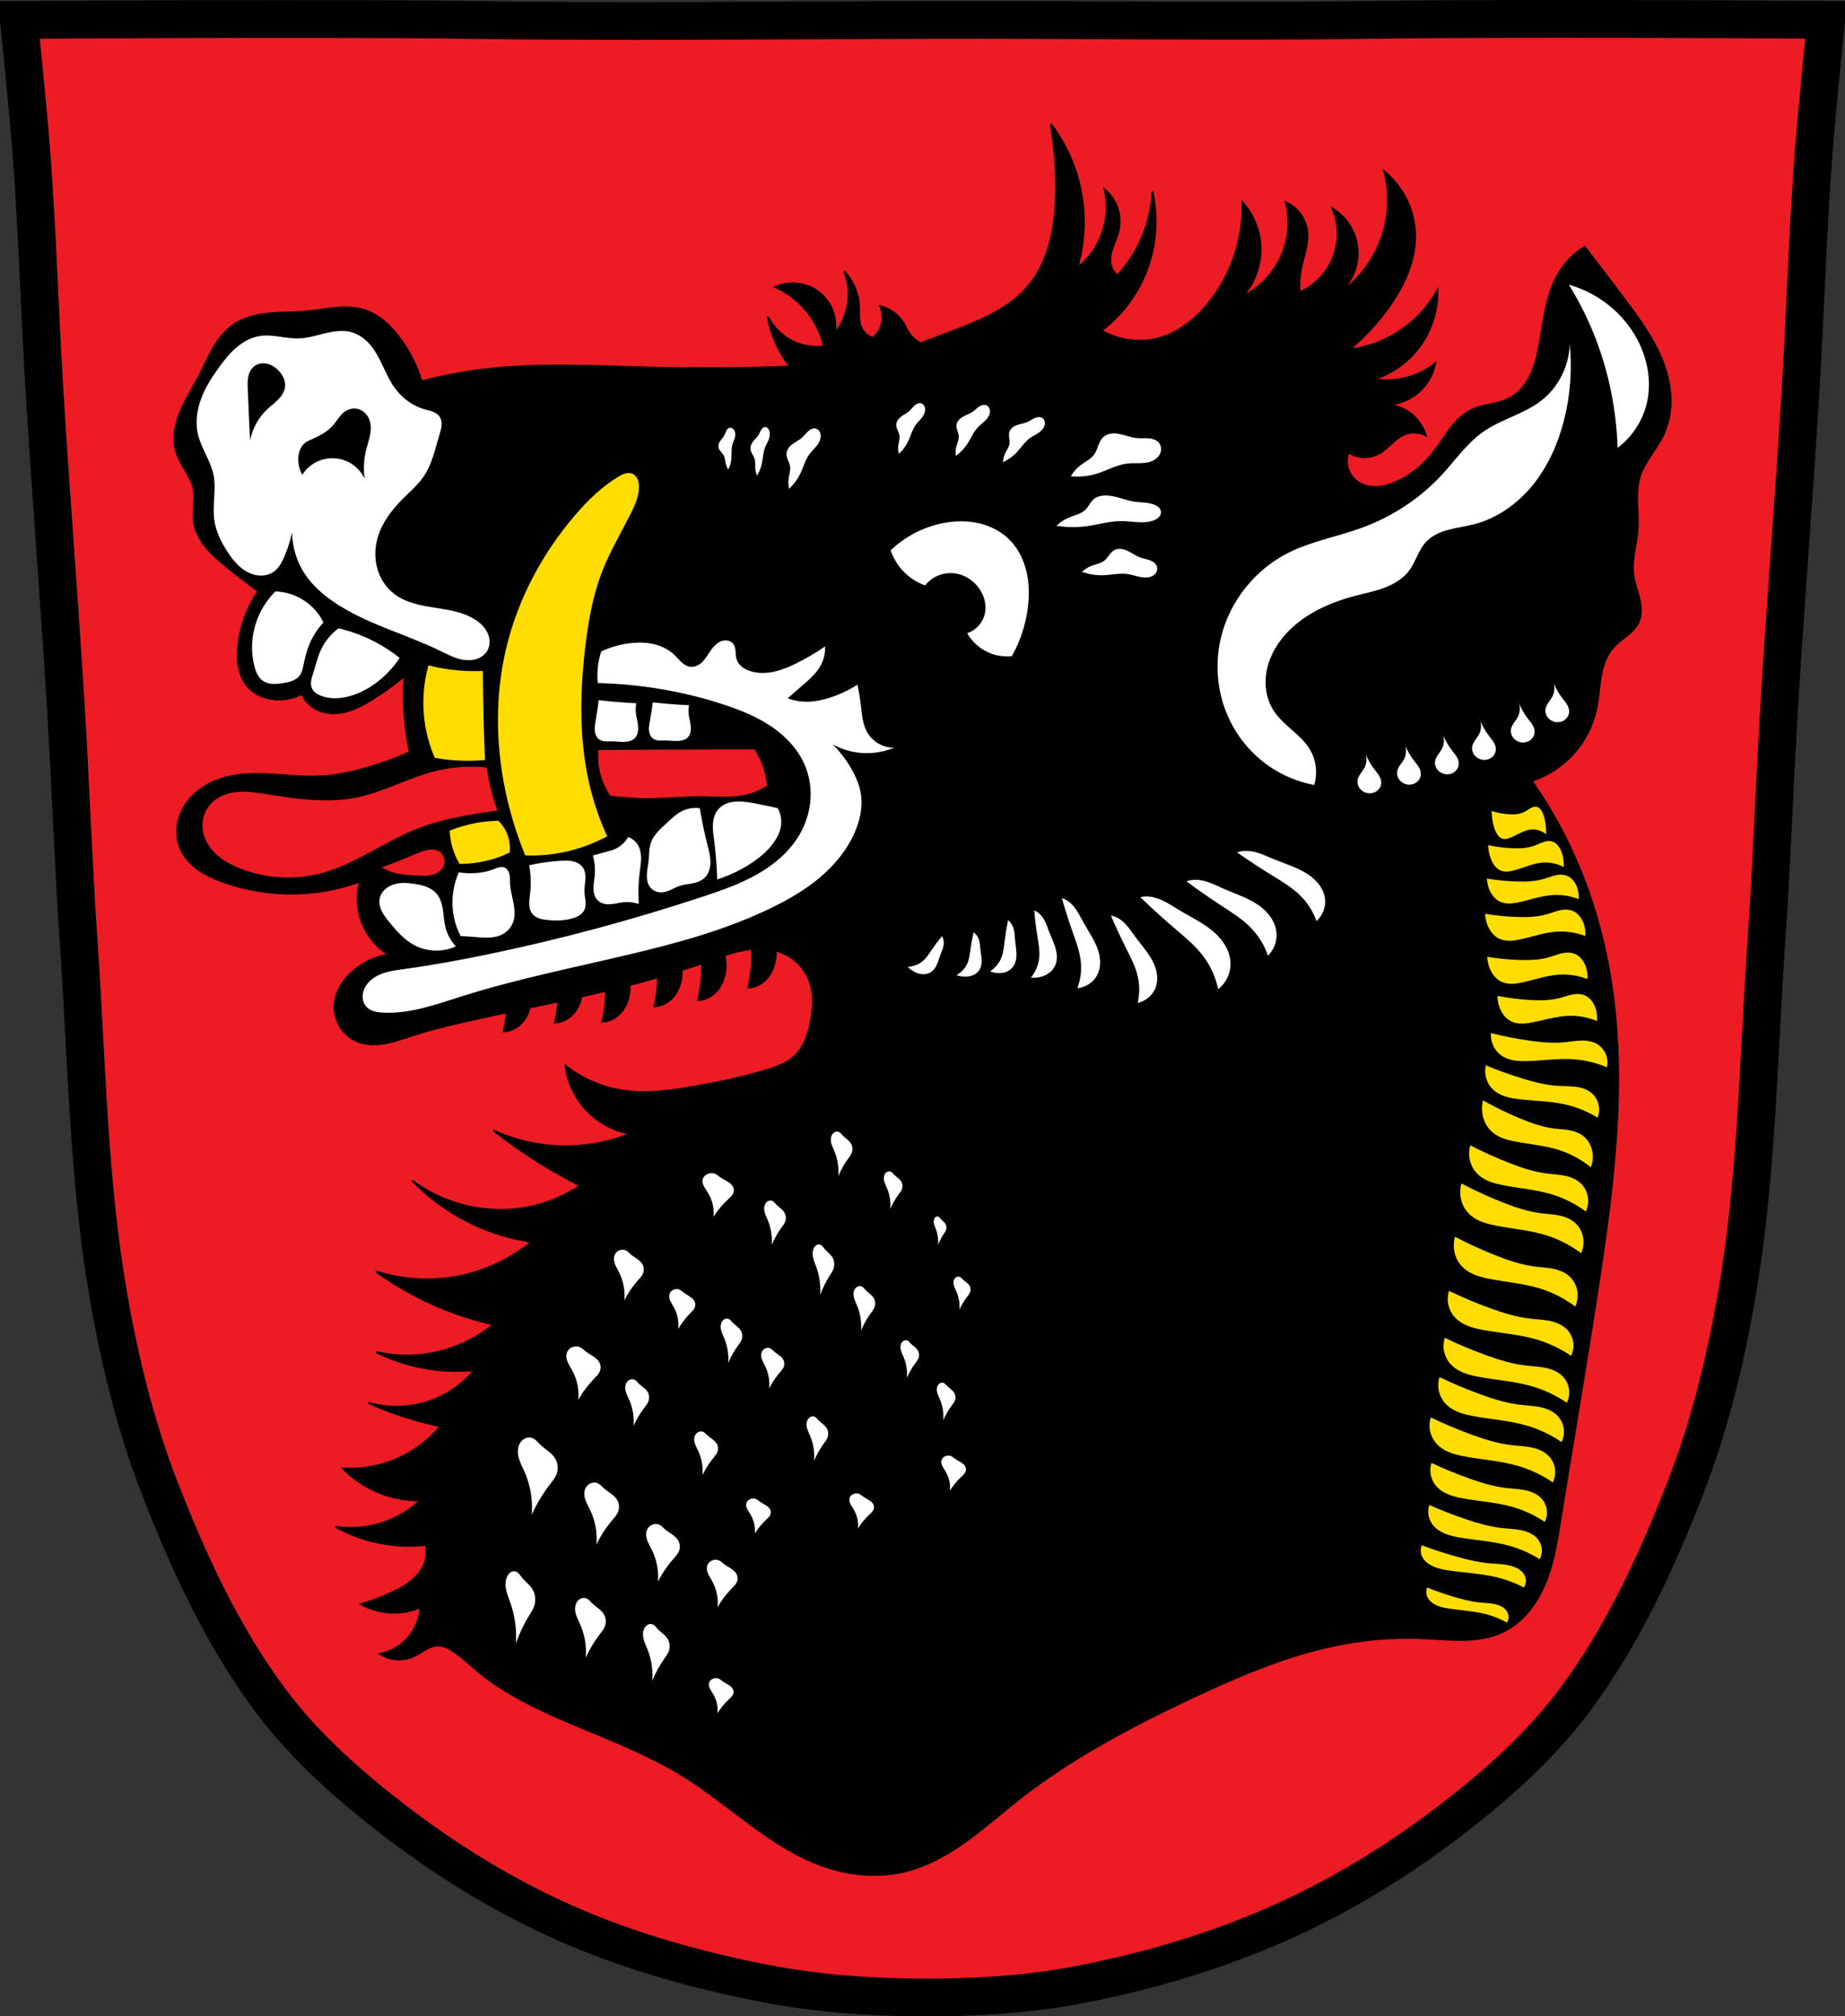
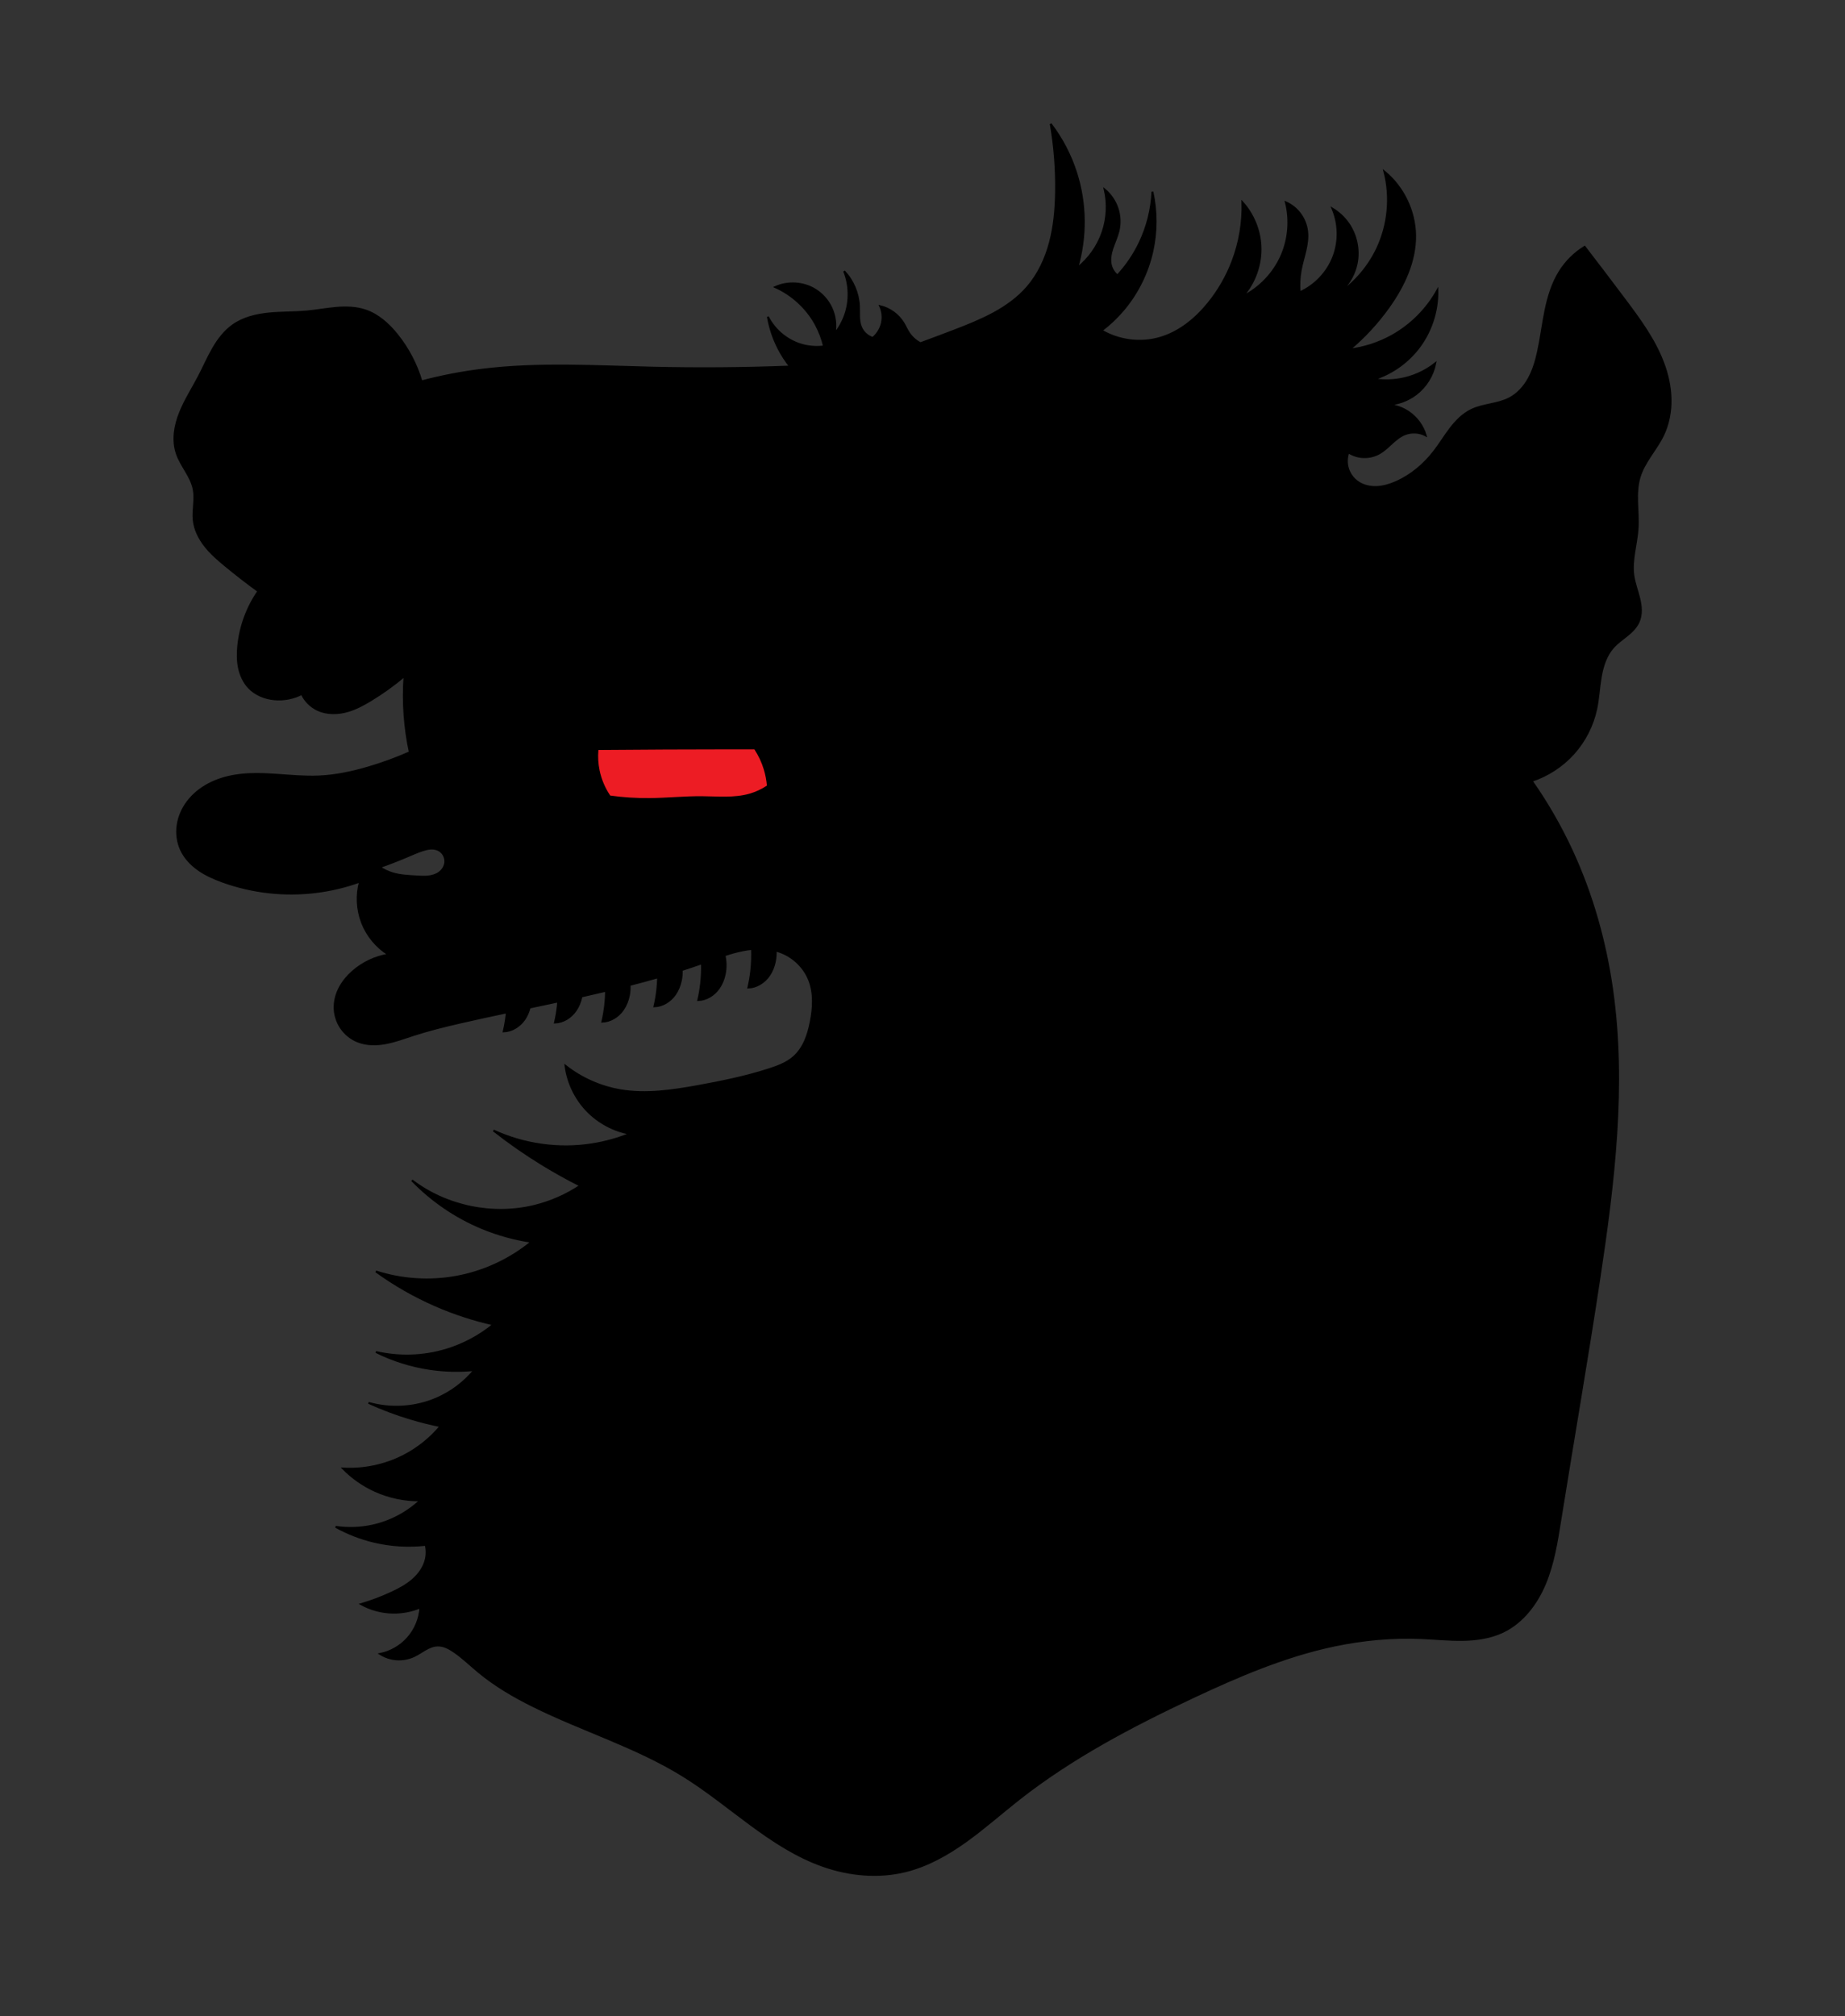
<svg xmlns="http://www.w3.org/2000/svg" xmlns:ns1="http://sodipodi.sourceforge.net/DTD/sodipodi-0.dtd" xmlns:ns2="http://www.inkscape.org/namespaces/inkscape" viewBox="0 0 977.12 1067.6" version="1.1" id="svg1081" ns1:docname="DEU_Kößlarn_COA.svg" ns2:version="0.92.5 (2060ec1f9f, 2020-04-08)">
  <rect x="0" y="0" width="977.12" height="1067.6" fill="#333333" stroke="none" />
  <defs id="defs1085">
    <ns2:path-effect effect="spiro" id="path-effect1973" is_visible="true" />
    <ns2:path-effect effect="spiro" id="path-effect1817" is_visible="true" />
    <ns2:path-effect effect="spiro" id="path-effect1775" is_visible="true" />
    <ns2:path-effect effect="spiro" id="path-effect1735" is_visible="true" />
    <ns2:path-effect effect="spiro" id="path-effect1731" is_visible="true" />
    <ns2:path-effect effect="spiro" id="path-effect1726" is_visible="true" />
    <ns2:path-effect effect="spiro" id="path-effect1722" is_visible="true" />
    <ns2:path-effect effect="spiro" id="path-effect1718" is_visible="true" />
    <ns2:path-effect effect="spiro" id="path-effect1638" is_visible="true" />
    <ns2:path-effect effect="spiro" id="path-effect1634" is_visible="true" />
    <ns2:path-effect effect="spiro" id="path-effect1477" is_visible="true" />
    <ns2:path-effect effect="spiro" id="path-effect1085" is_visible="true" />
    <ns2:path-effect effect="spiro" id="path-effect995" is_visible="true" />
    <ns2:path-effect effect="spiro" id="path-effect990" is_visible="true" />
    <ns2:path-effect effect="spiro" id="path-effect986" is_visible="true" />
    <ns2:path-effect effect="spiro" id="path-effect928" is_visible="true" />
    <ns2:path-effect effect="spiro" id="path-effect887" is_visible="true" />
    <ns2:path-effect effect="spiro" id="path-effect883" is_visible="true" />
    <ns2:path-effect effect="spiro" id="path-effect879" is_visible="true" />
    <ns2:path-effect effect="spiro" id="path-effect2887" is_visible="true" />
    <ns2:path-effect effect="spiro" id="path-effect2847" is_visible="true" />
    <ns2:path-effect effect="spiro" id="path-effect2843" is_visible="true" />
    <ns2:path-effect effect="spiro" id="path-effect2804" is_visible="true" />
    <ns2:path-effect effect="spiro" id="path-effect2800" is_visible="true" />
    <ns2:path-effect effect="spiro" id="path-effect2706" is_visible="true" />
    <ns2:path-effect effect="spiro" id="path-effect2655" is_visible="true" />
    <ns2:path-effect effect="spiro" id="path-effect2650" is_visible="true" />
    <ns2:path-effect effect="spiro" id="path-effect2646" is_visible="true" />
    <ns2:path-effect effect="spiro" id="path-effect2606" is_visible="true" />
    <ns2:path-effect effect="spiro" id="path-effect2606-0" is_visible="true" />
    <ns2:path-effect effect="spiro" id="path-effect2606-6" is_visible="true" />
    <ns2:path-effect effect="spiro" id="path-effect2706-5" is_visible="true" />
    <ns2:path-effect effect="spiro" id="path-effect2706-8" is_visible="true" />
    <ns2:path-effect effect="spiro" id="path-effect2706-0" is_visible="true" />
    <ns2:path-effect effect="spiro" id="path-effect2706-04" is_visible="true" />
    <ns2:path-effect effect="spiro" id="path-effect2706-86" is_visible="true" />
    <ns2:path-effect effect="spiro" id="path-effect2606-2" is_visible="true" />
    <ns2:path-effect effect="spiro" id="path-effect2887-3" is_visible="true" />
    <ns2:path-effect effect="spiro" id="path-effect928-3" is_visible="true" />
    <ns2:path-effect effect="spiro" id="path-effect995-5" is_visible="true" />
    <ns2:path-effect effect="spiro" id="path-effect995-3" is_visible="true" />
    <ns2:path-effect effect="spiro" id="path-effect995-4" is_visible="true" />
    <ns2:path-effect effect="spiro" id="path-effect995-1" is_visible="true" />
    <ns2:path-effect effect="spiro" id="path-effect995-40" is_visible="true" />
    <ns2:path-effect effect="spiro" id="path-effect1085-5" is_visible="true" />
    <ns2:path-effect effect="spiro" id="path-effect1085-5-1" is_visible="true" />
    <ns2:path-effect effect="spiro" id="path-effect1085-5-1-0" is_visible="true" />
    <ns2:path-effect effect="spiro" id="path-effect1085-9" is_visible="true" />
    <ns2:path-effect effect="spiro" id="path-effect1085-5-2" is_visible="true" />
    <ns2:path-effect effect="spiro" id="path-effect1085-5-1-9" is_visible="true" />
    <ns2:path-effect effect="spiro" id="path-effect1085-5-1-0-5" is_visible="true" />
    <ns2:path-effect effect="spiro" id="path-effect1085-5-1-0-5-8" is_visible="true" />
    <ns2:path-effect effect="spiro" id="path-effect1085-5-1-0-5-6" is_visible="true" />
    <ns2:path-effect effect="spiro" id="path-effect1085-5-1-0-5-9" is_visible="true" />
    <ns2:path-effect effect="spiro" id="path-effect1085-5-1-0-5-5" is_visible="true" />
    <ns2:path-effect effect="spiro" id="path-effect1085-5-1-0-5-5-1" is_visible="true" />
    <ns2:path-effect effect="spiro" id="path-effect1085-5-1-0-5-5-1-8" is_visible="true" />
    <ns2:path-effect effect="spiro" id="path-effect1085-5-1-0-5-5-1-7" is_visible="true" />
    <ns2:path-effect effect="spiro" id="path-effect1085-5-1-0-5-5-1-4" is_visible="true" />
    <ns2:path-effect effect="spiro" id="path-effect1085-5-1-0-5-5-1-3" is_visible="true" />
    <ns2:path-effect effect="spiro" id="path-effect1085-5-1-0-5-5-1-1" is_visible="true" />
    <ns2:path-effect effect="spiro" id="path-effect1085-5-1-0-5-5-1-1-3" is_visible="true" />
    <ns2:path-effect effect="spiro" id="path-effect1085-5-1-0-5-5-1-1-9" is_visible="true" />
    <ns2:path-effect effect="spiro" id="path-effect1085-5-1-0-5-5-1-1-7" is_visible="true" />
    <ns2:path-effect effect="spiro" id="path-effect1085-5-1-0-5-5-1-1-5" is_visible="true" />
    <ns2:path-effect effect="spiro" id="path-effect1085-5-1-0-5-5-1-1-1" is_visible="true" />
    <ns2:path-effect effect="spiro" id="path-effect1085-5-1-0-5-5-1-1-99" is_visible="true" />
    <ns2:path-effect effect="spiro" id="path-effect1085-5-1-0-5-5-1-1-6" is_visible="true" />
    <ns2:path-effect effect="spiro" id="path-effect1085-5-1-0-5-5-1-1-6-0" is_visible="true" />
    <ns2:path-effect effect="spiro" id="path-effect1085-5-1-0-5-5-1-1-6-8" is_visible="true" />
    <ns2:path-effect effect="spiro" id="path-effect1085-5-1-0-5-5-1-1-6-4" is_visible="true" />
    <ns2:path-effect effect="spiro" id="path-effect1085-5-1-0-5-5-1-1-6-6" is_visible="true" />
    <ns2:path-effect effect="spiro" id="path-effect1477-7" is_visible="true" />
    <ns2:path-effect effect="spiro" id="path-effect1477-5" is_visible="true" />
    <ns2:path-effect effect="spiro" id="path-effect1477-3" is_visible="true" />
    <ns2:path-effect effect="spiro" id="path-effect1477-3-4" is_visible="true" />
    <ns2:path-effect effect="spiro" id="path-effect1477-3-2" is_visible="true" />
    <ns2:path-effect effect="spiro" id="path-effect1477-3-2-3" is_visible="true" />
    <ns2:path-effect effect="spiro" id="path-effect1477-3-2-3-7" is_visible="true" />
    <ns2:path-effect effect="spiro" id="path-effect1477-3-2-3-7-1" is_visible="true" />
    <ns2:path-effect effect="spiro" id="path-effect1638-5" is_visible="true" />
    <ns2:path-effect effect="spiro" id="path-effect1634-1" is_visible="true" />
    <ns2:path-effect effect="spiro" id="path-effect1775-6" is_visible="true" />
    <ns2:path-effect effect="spiro" id="path-effect1817-8" is_visible="true" />
    <ns2:path-effect effect="spiro" id="path-effect1817-2" is_visible="true" />
    <ns2:path-effect effect="spiro" id="path-effect1817-2-5" is_visible="true" />
    <ns2:path-effect effect="spiro" id="path-effect1817-2-5-5" is_visible="true" />
    <ns2:path-effect effect="spiro" id="path-effect1817-2-5-4" is_visible="true" />
    <ns2:path-effect effect="spiro" id="path-effect1817-2-5-9" is_visible="true" />
    <ns2:path-effect effect="spiro" id="path-effect1817-2-5-9-4" is_visible="true" />
    <ns2:path-effect effect="spiro" id="path-effect1817-2-5-9-4-1" is_visible="true" />
    <ns2:path-effect effect="spiro" id="path-effect1973-5" is_visible="true" />
    <ns2:path-effect effect="spiro" id="path-effect1973-0" is_visible="true" />
    <ns2:path-effect effect="spiro" id="path-effect1973-3" is_visible="true" />
    <ns2:path-effect effect="spiro" id="path-effect1973-54" is_visible="true" />
    <ns2:path-effect effect="spiro" id="path-effect1973-54-1" is_visible="true" />
    <ns2:path-effect effect="spiro" id="path-effect1973-54-1-1" is_visible="true" />
    <ns2:path-effect effect="spiro" id="path-effect1973-54-1-2" is_visible="true" />
    <ns2:path-effect effect="spiro" id="path-effect1973-54-1-8" is_visible="true" />
    <ns2:path-effect effect="spiro" id="path-effect1973-54-1-8-6" is_visible="true" />
    <ns2:path-effect effect="spiro" id="path-effect1973-54-1-8-5" is_visible="true" />
    <ns2:path-effect effect="spiro" id="path-effect1973-54-1-8-1" is_visible="true" />
    <ns2:path-effect effect="spiro" id="path-effect1973-54-1-8-4" is_visible="true" />
    <ns2:path-effect effect="spiro" id="path-effect1973-54-1-8-4-9" is_visible="true" />
    <ns2:path-effect effect="spiro" id="path-effect1973-54-1-8-4-8" is_visible="true" />
    <ns2:path-effect effect="spiro" id="path-effect1973-54-1-8-4-8-3" is_visible="true" />
    <ns2:path-effect effect="spiro" id="path-effect1973-54-1-8-4-8-3-6" is_visible="true" />
    <ns2:path-effect effect="spiro" id="path-effect1973-54-1-8-4-8-3-2" is_visible="true" />
    <ns2:path-effect effect="spiro" id="path-effect1973-54-1-8-4-8-3-2-4" is_visible="true" />
    <ns2:path-effect effect="spiro" id="path-effect1973-54-1-8-4-8-3-2-4-0" is_visible="true" />
  </defs>
  <ns1:namedview pagecolor="#ffffff" bordercolor="#666666" borderopacity="1" objecttolerance="10" gridtolerance="10" guidetolerance="10" ns2:pageopacity="0" ns2:pageshadow="2" ns2:window-width="1920" ns2:window-height="1046" id="namedview1083" showgrid="false" ns2:zoom="0.65726691" ns2:cx="-37.357117" ns2:cy="537.83896" ns2:window-x="-11" ns2:window-y="-11" ns2:window-maximized="1" ns2:current-layer="svg1081" />
-   <path d="m798.39 10.03c-26.17.053-51.02.198-70.798.478-79.11 1.122-156.7-.214-235.05 0-2.653.007-5.305.036-7.958.043-78.35.214-155.94 1.122-235.05 0-79.11-1.122-239.53 0-239.53 0 0 0 4.995 48.18 6.784 72.32 3.067 41.38 4.256 82.87 6.784 124.29 3.405 55.766 7.902 111.49 11.307 167.25 2.529 41.41 3.91 82.9 6.784 124.29 4.346 62.59 5.02 125.75 15.786 187.56 6.02 34.562 14.418 68.979 27.14 101.67 15.355 39.473 33.473 78.71 58.839 112.63 18.288 24.456 41.648 45.04 65.884 63.62 27.747 21.272 57.962 39.816 89.93 53.968 33.818 14.97 69.917 25.08 106.24 32.09 27.334 5.278 55.35 7.255 83.19 7.349 27.662.094 55.55-1.52 82.71-6.741 36.46-7.01 72.54-17.626 106.46-32.746 31.934-14.235 62.23-32.696 89.98-53.968 24.24-18.58 47.595-39.17 65.884-63.62 25.365-33.919 43.484-73.16 58.839-112.63 12.718-32.695 21.12-67.16 27.14-101.72 10.762-61.814 11.44-124.97 15.786-187.56 2.874-41.39 4.256-82.87 6.784-124.29 3.405-55.766 7.902-111.44 11.307-167.21 2.529-41.41 3.717-82.909 6.784-124.29 1.79-24.14 6.784-72.32 6.784-72.32 0 0-90.24-.636-168.73-.478z" fill="#da121a" stroke="#000" stroke-width="20" id="path1063" style="fill:#ed1c24;fill-opacity:1" />
  <path style="fill:#000000;stroke:#000000;stroke-width:1px;stroke-linecap:butt;stroke-linejoin:miter;stroke-opacity:1" d="M 556.465 65.604 C 558.549 77.634 559.489 89.863 559.27 102.07 C 559.11 110.946 558.329 119.863 556.045 128.441 C 553.76 137.02 549.919 145.279 544.121 152.002 C 534.212 163.491 519.575 169.571 505.41 175.004 C 499.443 177.293 493.458 179.537 487.457 181.736 C 484.965 180.437 482.818 178.485 481.287 176.127 C 480.238 174.512 479.48 172.724 478.48 171.078 C 475.769 166.614 471.221 163.305 466.139 162.102 C 467.244 164.543 467.637 167.301 467.26 169.955 C 466.765 173.433 464.926 176.703 462.211 178.932 C 459.485 178.049 457.177 175.952 456.039 173.322 C 455.288 171.585 455.038 169.671 454.969 167.779 C 454.899 165.888 455.002 163.993 454.918 162.102 C 454.614 155.26 451.77 148.559 447.062 143.586 C 449.969 150.861 450.173 159.182 447.625 166.59 C 446.366 170.25 444.456 173.685 442.014 176.688 C 442.868 172.176 442.299 167.406 440.406 163.223 C 438.514 159.039 435.308 155.462 431.355 153.125 C 425.155 149.459 417.155 149.026 410.596 152.002 C 419.571 156.017 427.178 163.023 431.916 171.639 C 433.948 175.333 435.463 179.31 436.404 183.42 C 432.857 183.893 429.222 183.702 425.744 182.859 C 417.601 180.886 410.436 175.196 406.67 167.711 C 407.661 173.565 409.559 179.263 412.279 184.541 C 414.017 187.912 416.088 191.114 418.451 194.08 C 393.967 195.036 369.453 195.222 344.957 194.641 C 315.01 193.93 284.919 192.075 255.191 195.762 C 244.41 197.099 233.718 199.163 223.213 201.934 C 220.574 192.97 216.165 184.531 210.311 177.248 C 205.82 171.662 200.273 166.627 193.479 164.346 C 188.558 162.694 183.248 162.574 178.076 163.012 C 172.904 163.449 167.791 164.424 162.623 164.906 C 155.899 165.534 149.116 165.322 142.396 165.992 C 135.677 166.662 128.861 168.297 123.35 172.199 C 118.898 175.351 115.533 179.819 112.803 184.541 C 110.073 189.263 107.913 194.29 105.396 199.129 C 102.016 205.629 97.981 211.814 95.277 218.623 C 93.925 222.028 92.912 225.586 92.539 229.23 C 92.167 232.875 92.447 236.612 93.615 240.084 C 94.741 243.428 96.651 246.441 98.439 249.482 C 100.228 252.524 101.936 255.691 102.592 259.158 C 103.602 264.5 102.024 270.021 102.592 275.428 C 103.118 280.435 105.481 285.114 108.59 289.074 C 111.699 293.034 115.541 296.349 119.424 299.553 C 125.08 304.22 130.88 308.711 136.814 313.018 C 130.86 321.625 127.154 331.773 126.156 342.191 C 125.786 346.057 125.785 349.991 126.604 353.787 C 127.422 357.584 129.096 361.249 131.766 364.07 C 135.233 367.735 140.208 369.763 145.23 370.242 C 150.227 370.719 155.353 369.733 159.816 367.438 C 161.533 371.104 164.566 374.135 168.232 375.852 C 173.259 378.205 179.191 378.026 184.502 376.414 C 188.675 375.148 192.549 373.056 196.283 370.803 C 202.6 366.991 208.61 362.672 214.236 357.9 C 213.734 364.808 213.734 371.751 214.236 378.658 C 214.716 385.258 215.654 391.823 217.041 398.293 C 210.107 401.352 202.983 403.978 195.723 406.148 C 186.933 408.776 177.893 410.745 168.727 411.127 C 153.959 411.743 139.058 408.246 124.473 410.637 C 119.603 411.435 114.82 412.896 110.461 415.209 C 106.102 417.522 102.174 420.705 99.227 424.662 C 96.565 428.235 94.722 432.439 94.074 436.848 C 93.427 441.256 93.995 445.861 95.859 449.908 C 97.837 454.201 101.201 457.757 105.066 460.477 C 108.932 463.196 113.298 465.124 117.74 466.738 C 133.451 472.446 150.518 474.367 167.111 472.35 C 175.143 471.373 183.064 469.486 190.674 466.738 C 188.688 473.899 189.087 481.7 191.795 488.619 C 194.503 495.539 199.504 501.538 205.822 505.449 C 198.786 506.554 192.082 509.708 186.746 514.426 C 184.069 516.793 181.721 519.56 180.018 522.701 C 178.314 525.842 177.269 529.367 177.209 532.939 C 177.142 536.885 178.298 540.844 180.484 544.129 C 182.671 547.414 185.878 550.011 189.551 551.455 C 194.207 553.285 199.421 553.243 204.338 552.32 C 209.255 551.398 213.968 549.638 218.725 548.088 C 227.008 545.389 235.481 543.311 243.971 541.355 C 252.088 539.486 260.24 537.736 268.398 536.008 C 268.359 536.421 268.337 536.837 268.291 537.25 C 267.958 540.233 267.451 543.19 266.775 546.094 C 270.994 545.928 275.111 543.523 277.756 539.682 C 279.02 537.845 279.931 535.701 280.516 533.443 C 285.558 532.386 290.598 531.327 295.635 530.25 C 295.572 531.025 295.52 531.801 295.434 532.572 C 295.101 535.556 294.595 538.513 293.92 541.416 C 298.139 541.25 302.255 538.846 304.9 535.004 C 306.362 532.88 307.38 530.357 307.93 527.709 C 307.939 527.663 307.944 527.615 307.953 527.568 C 312.305 526.6 316.647 525.6 320.98 524.572 C 320.946 527.091 320.792 529.609 320.514 532.107 C 320.181 535.091 319.675 538.048 319 540.951 C 323.219 540.785 327.335 538.383 329.98 534.541 C 331.442 532.418 332.459 529.892 333.008 527.244 C 333.396 525.371 333.533 523.434 333.453 521.51 C 338.502 520.214 343.53 518.848 348.537 517.408 C 348.48 519.607 348.349 521.803 348.105 523.984 C 347.773 526.968 347.267 529.925 346.592 532.828 C 350.81 532.662 354.927 530.258 357.572 526.416 C 359.034 524.293 360.052 521.767 360.602 519.119 C 360.976 517.315 361.118 515.452 361.057 513.598 C 364.637 512.451 368.205 511.259 371.754 510.006 C 371.849 513.566 371.714 517.136 371.32 520.668 C 370.988 523.651 370.482 526.608 369.807 529.512 C 374.025 529.346 378.142 526.941 380.787 523.1 C 382.249 520.976 383.267 518.451 383.816 515.803 C 384.497 512.52 384.441 509.043 383.695 505.781 C 386.896 504.722 390.13 503.785 393.438 503.137 C 395.028 502.825 396.643 502.592 398.266 502.438 C 398.416 506.308 398.28 510.193 397.852 514.035 C 397.519 517.019 397.013 519.976 396.338 522.879 C 400.557 522.713 404.673 520.308 407.318 516.467 C 408.78 514.343 409.798 511.818 410.348 509.17 C 410.746 507.249 410.884 505.262 410.789 503.289 C 411.864 503.573 412.925 503.913 413.963 504.328 C 420.53 506.951 425.967 512.331 428.549 518.914 C 431.285 525.89 430.805 533.722 429.354 541.074 C 428.678 544.497 427.796 547.896 426.387 551.088 C 424.978 554.28 423.023 557.269 420.416 559.588 C 416.764 562.837 412.056 564.606 407.406 566.111 C 395.092 570.099 382.379 572.72 369.641 575.018 C 356.115 577.458 342.24 579.545 328.688 577.262 C 318.092 575.477 307.962 570.996 299.514 564.357 C 300.639 573.132 304.631 581.517 310.734 587.922 C 316.839 594.328 325.023 598.719 333.736 600.264 C 327.25 602.904 320.458 604.79 313.539 605.873 C 295.937 608.629 277.535 606.057 261.363 598.58 C 269.609 605.057 278.23 611.055 287.17 616.533 C 293.739 620.558 300.479 624.303 307.367 627.754 C 300.019 632.66 291.819 636.284 283.244 638.414 C 261.01 643.937 236.381 638.841 218.164 624.949 C 228.615 635.77 241.301 644.42 255.191 650.195 C 263.634 653.706 272.514 656.161 281.561 657.488 C 270.136 666.898 256.285 673.335 241.727 676.002 C 227.573 678.595 212.782 677.622 199.09 673.197 C 208.882 680.279 219.433 686.309 230.506 691.15 C 240.437 695.493 250.786 698.879 261.363 701.248 C 253.957 707.358 245.317 711.966 236.117 714.713 C 224.151 718.286 211.251 718.678 199.09 715.836 C 208.079 720.301 217.772 723.342 227.701 724.812 C 235.493 725.966 243.428 726.155 251.266 725.373 C 245.864 731.93 238.876 737.172 231.068 740.521 C 219.829 745.344 206.914 746.151 195.162 742.766 C 202.44 746.075 209.944 748.887 217.604 751.18 C 222.776 752.728 228.02 754.039 233.312 755.107 C 227.918 761.598 221.192 766.978 213.676 770.816 C 203.86 775.829 192.701 778.178 181.697 777.549 C 186.523 782.462 192.259 786.477 198.527 789.33 C 206.066 792.761 214.37 794.499 222.652 794.379 C 215.493 801.107 206.46 805.821 196.846 807.844 C 190.588 809.161 184.094 809.351 177.77 808.404 C 184.103 811.923 190.919 814.575 197.967 816.26 C 206.941 818.405 216.288 818.978 225.457 817.943 C 226.086 820.511 226.086 823.229 225.457 825.797 C 224.43 829.986 221.773 833.647 218.516 836.475 C 215.258 839.302 211.413 841.366 207.504 843.189 C 202.243 845.644 196.8 847.707 191.234 849.359 C 196.369 852.192 202.203 853.747 208.066 853.848 C 213.053 853.933 218.053 852.971 222.652 851.043 C 222.311 857.014 219.897 862.846 215.92 867.312 C 212.123 871.577 206.927 874.576 201.334 875.729 C 203.979 877.396 207.045 878.387 210.166 878.582 C 213.287 878.777 216.453 878.175 219.285 876.85 C 221.353 875.882 223.224 874.549 225.205 873.414 C 227.186 872.279 229.348 871.327 231.629 871.24 C 233.254 871.179 234.876 871.563 236.377 872.189 C 237.878 872.816 239.268 873.68 240.605 874.605 C 245.195 877.782 249.213 881.703 253.51 885.266 C 262.197 892.468 272.016 898.196 282.121 903.219 C 308.368 916.264 336.876 924.803 361.787 940.246 C 386.829 955.77 408.055 978.14 435.844 987.934 C 449.826 992.861 465.213 994.301 479.604 990.738 C 491.211 987.864 501.832 981.871 511.555 974.908 C 521.277 967.946 530.23 959.979 539.633 952.59 C 567.637 930.583 599.407 913.875 631.643 898.73 C 655.849 887.358 680.644 876.726 706.82 871.24 C 721.923 868.075 737.408 866.654 752.824 867.312 C 760.123 867.624 767.41 868.4 774.715 868.281 C 782.019 868.162 789.437 867.108 796.023 863.947 C 806.401 858.968 813.812 849.145 818.252 838.525 C 822.692 827.906 824.502 816.405 826.318 805.039 C 833.163 762.202 840.604 719.458 847.076 676.562 C 854.701 626.031 860.98 574.561 853.809 523.963 C 850.216 498.617 843.236 473.704 832.49 450.469 C 826.504 437.525 819.359 425.117 811.17 413.441 C 819.67 410.658 827.416 405.605 833.389 398.947 C 839.361 392.289 843.545 384.042 845.393 375.291 C 846.572 369.702 846.813 363.957 847.785 358.328 C 848.758 352.699 850.567 347.015 854.369 342.752 C 856.5 340.364 859.162 338.525 861.65 336.512 C 864.138 334.499 866.531 332.21 867.834 329.287 C 868.693 327.359 869.04 325.228 869.029 323.117 C 869.019 321.007 868.661 318.91 868.162 316.859 C 867.164 312.758 865.597 308.784 865.029 304.602 C 863.915 296.388 866.732 288.187 867.273 279.916 C 867.574 275.321 867.169 270.714 867.033 266.111 C 866.897 261.508 867.04 256.827 868.395 252.426 C 870.865 244.399 877.077 238.105 880.738 230.547 C 883.631 224.575 884.878 217.868 884.738 211.234 C 884.599 204.601 883.101 198.036 880.738 191.836 C 876.121 179.716 868.321 169.112 860.541 158.734 C 853.496 149.337 846.39 139.987 839.223 130.684 C 833.888 133.963 829.323 138.488 826 143.795 C 822.087 150.044 819.938 157.237 818.455 164.459 C 816.972 171.681 816.113 179.022 814.537 186.225 C 813.47 191.099 812.059 195.946 809.662 200.322 C 807.265 204.698 803.813 208.604 799.389 210.91 C 796.258 212.542 792.766 213.323 789.314 214.064 C 785.863 214.806 782.366 215.537 779.191 217.082 C 774.736 219.25 771.17 222.904 768.154 226.836 C 765.139 230.768 762.584 235.038 759.557 238.961 C 754.22 245.877 747.353 251.707 739.359 255.23 C 736.14 256.65 732.712 257.698 729.197 257.854 C 725.682 258.009 722.063 257.221 719.162 255.23 C 716.722 253.556 714.861 251.058 713.955 248.24 C 713.05 245.423 713.106 242.306 714.113 239.523 C 716.508 241.066 719.323 241.947 722.17 242.045 C 725.017 242.143 727.887 241.458 730.383 240.084 C 732.851 238.725 734.906 236.742 736.984 234.84 C 739.062 232.937 741.244 231.06 743.848 229.984 C 747.424 228.507 751.657 228.72 755.068 230.547 C 753.606 225.569 750.377 221.128 746.092 218.203 C 742.629 215.839 738.5 214.464 734.311 214.277 C 739.959 214.102 745.538 212.109 750.02 208.666 C 755.192 204.692 758.851 198.796 760.117 192.396 C 754.605 196.751 747.975 199.677 741.043 200.812 C 736.594 201.541 732.027 201.541 727.578 200.812 C 736.56 197.975 744.669 192.437 750.58 185.104 C 757.666 176.314 761.512 164.972 761.238 153.686 C 755.653 163.763 747.192 172.223 737.115 177.809 C 730.193 181.645 722.529 184.137 714.674 185.104 C 722.498 178.534 729.491 170.974 735.432 162.662 C 743.446 151.449 749.668 138.293 749.457 124.512 C 749.26 111.649 743.144 98.995 733.188 90.85 C 736.702 104.399 735.285 119.17 729.26 131.805 C 724.172 142.473 715.86 151.579 705.697 157.613 C 712.137 153.755 716.865 147.145 718.438 139.805 C 720.01 132.464 718.406 124.498 714.113 118.34 C 711.903 115.169 709.013 112.473 705.697 110.486 C 709.083 118.419 709.288 127.657 706.258 135.732 C 703.109 144.125 696.492 151.155 688.305 154.807 C 687.96 150.878 688.151 146.903 688.867 143.025 C 689.508 139.559 690.564 136.185 691.355 132.75 C 692.147 129.315 692.673 125.765 692.232 122.268 C 691.822 119.01 690.56 115.863 688.605 113.225 C 686.651 110.586 684.008 108.461 681.012 107.119 C 683.352 116.378 682.55 126.403 678.768 135.172 C 674.702 144.596 667.207 152.496 658.01 157.051 C 664.552 149.791 668.061 139.882 667.547 130.123 C 667.101 121.672 663.675 113.406 658.01 107.119 C 658.321 117.757 656.511 128.453 652.717 138.396 C 649.686 146.34 645.396 153.802 640.057 160.418 C 633.303 168.787 624.582 175.945 614.25 178.932 C 604.008 181.893 592.567 180.436 583.393 175.004 C 587.727 171.725 591.689 167.952 595.176 163.783 C 602.597 154.909 607.829 144.224 610.322 132.928 C 612.597 122.62 612.597 111.817 610.322 101.51 C 609.901 110.815 607.597 120.031 603.59 128.439 C 600.566 134.785 596.58 140.669 591.809 145.83 C 590.207 144.543 589.015 142.755 588.443 140.781 C 587.551 137.701 588.172 134.382 589.193 131.342 C 590.214 128.302 591.628 125.387 592.369 122.268 C 593.304 118.329 593.118 114.13 591.838 110.289 C 590.558 106.448 588.188 102.979 585.076 100.389 C 586.782 107.781 586.39 115.643 583.955 122.828 C 581.422 130.302 576.684 137.015 570.49 141.904 C 575.343 125.522 575.143 107.682 569.928 91.412 C 566.951 82.127 562.378 73.356 556.465 65.604 z M 228.836 449.289 C 229.889 449.308 230.938 449.497 231.898 449.922 C 233.141 450.472 234.205 451.413 234.904 452.578 C 235.603 453.744 235.933 455.127 235.834 456.482 C 235.753 457.593 235.391 458.679 234.816 459.633 C 234.242 460.587 233.459 461.411 232.555 462.061 C 230.855 463.282 228.768 463.873 226.686 464.086 C 224.603 464.298 222.503 464.154 220.414 464.029 C 216.22 463.779 211.971 463.598 207.947 462.389 C 205.502 461.654 203.171 460.543 201.059 459.107 C 205.932 457.412 210.747 455.553 215.494 453.531 C 218.204 452.377 220.896 451.168 223.695 450.25 C 225.026 449.814 226.388 449.441 227.783 449.324 C 228.132 449.295 228.485 449.283 228.836 449.289 z " id="path2604-5" />
-   <path style="fill:#ffdd00;stroke:none;stroke-width:1px;stroke-linecap:butt;stroke-linejoin:miter;stroke-opacity:1;fill-opacity:1" d="M 333.111 250.455 C 332.449 250.436 331.778 250.53 331.139 250.703 C 329.86 251.05 328.685 251.699 327.547 252.377 C 318.778 257.597 311.383 264.844 304.727 272.578 C 287.241 292.894 274.254 317.21 268.061 343.289 C 262.193 367.998 262.47 394.009 267.688 418.863 C 270.13 430.5 273.641 441.911 278.162 452.908 C 286.338 453.217 294.558 452.332 302.48 450.289 C 309.112 448.579 315.534 446.061 321.561 442.807 C 317.551 434.042 314.414 424.879 312.209 415.496 C 306.614 391.69 307.088 366.827 309.963 342.541 C 311.575 328.923 313.961 315.286 318.943 302.51 C 323.039 292.008 328.82 282.263 333.908 272.205 C 336.228 267.618 338.454 262.753 338.396 257.613 C 338.382 256.287 338.209 254.945 337.68 253.729 C 337.151 252.512 336.237 251.427 335.029 250.879 C 334.426 250.605 333.774 250.474 333.111 250.455 z M 226.908 352.268 C 224.363 361.36 223.595 370.947 224.662 380.328 C 225.482 387.538 227.38 394.625 230.273 401.279 C 235.092 402.135 239.974 402.635 244.865 402.775 C 248.859 402.89 252.859 402.764 256.838 402.4 C 256.523 395.045 256.274 387.688 256.09 380.328 C 255.881 371.974 255.755 363.618 255.715 355.262 C 249.971 355.516 244.206 355.266 238.506 354.514 C 234.6 353.999 230.725 353.247 226.908 352.268 z M 813.312 427.084 C 813.182 427.077 813.051 427.077 812.92 427.086 C 812.571 427.109 812.223 427.186 811.881 427.303 C 810.512 427.769 809.195 428.836 807.85 429.584 C 805.104 431.111 802.256 431.301 799.424 431.148 C 796.275 430.979 793.122 430.393 789.982 429.396 C 790.043 431.91 790.354 434.407 790.877 436.572 C 791.4 438.738 792.133 440.568 792.986 441.834 C 793.987 443.319 795.131 444.01 796.264 444.188 C 797.396 444.365 798.523 444.047 799.637 443.621 C 803.249 442.238 806.788 439.718 810.447 439.221 C 813.233 438.842 816.061 439.652 818.783 441.609 C 818.876 439.029 818.653 436.344 818.152 434.041 C 817.652 431.738 816.878 429.827 815.969 428.65 C 815.14 427.578 814.228 427.132 813.312 427.084 z M 263.945 434.576 C 260.057 434.634 256.175 435.01 252.348 435.699 C 247.483 436.575 242.711 437.956 238.131 439.814 C 238.266 442.853 238.769 445.875 239.627 448.793 C 240.511 451.802 241.772 454.7 243.369 457.398 C 246.625 457.409 249.88 457.159 253.096 456.65 C 258.921 455.73 264.612 453.959 269.932 451.412 C 270.249 448.656 269.992 445.835 269.184 443.182 C 268.194 439.936 266.374 436.946 263.945 434.576 z M 819.996 445.291 C 819.512 445.313 819.028 445.384 818.553 445.494 C 816.652 445.934 814.822 446.945 812.953 447.652 C 809.139 449.096 805.182 449.275 801.248 449.131 C 796.873 448.97 792.494 448.417 788.133 447.475 C 788.217 449.851 788.65 452.211 789.377 454.258 C 790.104 456.305 791.122 458.036 792.307 459.232 C 793.697 460.636 795.286 461.292 796.859 461.459 C 798.432 461.626 799.998 461.325 801.545 460.922 C 806.563 459.614 811.479 457.232 816.562 456.762 C 820.432 456.404 824.359 457.169 828.141 459.02 C 828.27 456.581 827.959 454.043 827.264 451.865 C 826.569 449.688 825.493 447.88 824.23 446.768 C 822.915 445.609 821.449 445.225 819.996 445.291 z M 826.211 463.121 C 825.622 463.142 825.037 463.209 824.459 463.312 C 822.149 463.727 819.924 464.679 817.652 465.346 C 813.017 466.705 808.205 466.872 803.424 466.736 C 798.107 466.585 792.786 466.065 787.486 465.178 C 787.588 467.416 788.113 469.637 788.996 471.564 C 789.88 473.492 791.119 475.123 792.559 476.25 C 794.248 477.572 796.18 478.188 798.092 478.346 C 800.004 478.503 801.907 478.219 803.787 477.84 C 809.885 476.609 815.859 474.365 822.037 473.922 C 826.74 473.585 831.515 474.306 836.111 476.049 C 836.268 473.752 835.89 471.363 835.045 469.312 C 834.2 467.262 832.892 465.559 831.357 464.512 C 829.759 463.42 827.977 463.059 826.211 463.121 z M 828.809 481.6 C 828.166 481.622 827.525 481.694 826.895 481.807 C 824.372 482.256 821.944 483.286 819.463 484.008 C 814.402 485.48 809.15 485.661 803.93 485.514 C 798.124 485.35 792.312 484.787 786.525 483.826 C 786.637 486.249 787.211 488.655 788.176 490.742 C 789.14 492.829 790.494 494.593 792.066 495.812 C 793.911 497.244 796.018 497.911 798.105 498.082 C 800.193 498.253 802.272 497.946 804.324 497.535 C 810.983 496.202 817.507 493.773 824.252 493.293 C 829.387 492.928 834.599 493.709 839.617 495.596 C 839.788 493.109 839.375 490.523 838.453 488.303 C 837.531 486.083 836.103 484.239 834.428 483.105 C 832.682 481.924 830.737 481.532 828.809 481.6 z M 829.922 504.367 C 829.279 504.39 828.638 504.464 828.008 504.576 C 825.485 505.025 823.057 506.054 820.576 506.775 C 815.515 508.247 810.264 508.428 805.043 508.281 C 799.238 508.118 793.426 507.554 787.639 506.594 C 787.75 509.017 788.324 511.423 789.289 513.51 C 790.254 515.597 791.608 517.362 793.18 518.582 C 795.024 520.013 797.131 520.681 799.219 520.852 C 801.306 521.022 803.385 520.714 805.438 520.303 C 812.096 518.97 818.62 516.542 825.365 516.062 C 830.5 515.697 835.712 516.479 840.73 518.365 C 840.902 515.879 840.489 513.292 839.566 511.072 C 838.644 508.852 837.216 507.009 835.541 505.875 C 833.796 504.694 831.85 504.3 829.922 504.367 z M 835.379 526.287 C 834.736 526.291 834.093 526.346 833.459 526.439 C 830.924 526.814 828.467 527.773 825.967 528.422 C 820.865 529.745 815.609 529.772 810.395 529.473 C 804.596 529.139 798.805 528.406 793.049 527.277 C 793.089 529.702 793.593 532.124 794.496 534.238 C 795.399 536.353 796.701 538.157 798.236 539.422 C 800.038 540.907 802.125 541.636 804.207 541.867 C 806.289 542.099 808.376 541.853 810.439 541.502 C 817.134 540.364 823.726 538.126 830.482 537.844 C 835.626 537.629 840.812 538.563 845.773 540.596 C 846.017 538.115 845.681 535.518 844.824 533.271 C 843.967 531.025 842.594 529.141 840.953 527.959 C 839.243 526.727 837.308 526.276 835.379 526.287 z M 789.604 547.002 C 789.44 549.186 789.826 551.422 790.713 553.428 C 791.6 555.433 792.987 557.204 794.699 558.52 C 796.708 560.063 799.124 560.96 801.574 561.41 C 804.025 561.86 806.522 561.88 809.002 561.805 C 817.047 561.559 825.066 560.315 833.109 560.846 C 839.233 561.25 845.309 562.689 851.02 565.092 C 851.525 562.891 851.352 560.517 850.531 558.398 C 849.71 556.28 848.245 554.429 846.4 553.176 C 843.838 551.435 840.68 550.899 837.639 550.941 C 834.597 550.984 831.599 551.559 828.574 551.852 C 822.403 552.449 816.162 551.865 810 550.99 C 803.148 550.018 796.337 548.685 789.604 547.002 z M 786.91 564.064 C 786.408 566.236 786.453 568.543 787.039 570.697 C 787.625 572.851 788.751 574.846 790.275 576.434 C 792.064 578.297 794.361 579.573 796.764 580.404 C 799.167 581.236 801.684 581.644 804.197 581.951 C 812.352 582.949 820.636 582.937 828.67 584.715 C 834.786 586.068 840.691 588.456 846.082 591.756 C 846.932 589.621 847.123 587.206 846.621 584.949 C 846.119 582.692 844.928 580.602 843.26 579.057 C 840.943 576.909 837.84 575.882 834.766 575.455 C 831.691 575.028 828.575 575.142 825.479 574.969 C 819.16 574.615 812.955 573.061 806.873 571.229 C 800.11 569.191 793.444 566.799 786.91 564.064 z M 785.379 582.633 C 784.78 585.096 784.713 587.748 785.189 590.258 C 785.666 592.767 786.684 595.127 788.115 597.043 C 789.794 599.291 792.003 600.897 794.338 601.998 C 796.672 603.099 799.141 603.721 801.609 604.227 C 809.619 605.868 817.801 606.358 825.654 608.889 C 831.632 610.815 837.356 613.918 842.525 618.035 C 843.467 615.634 843.771 612.875 843.383 610.252 C 842.995 607.629 841.914 605.156 840.34 603.279 C 838.153 600.672 835.137 599.303 832.119 598.625 C 829.101 597.947 826.018 597.89 822.967 597.502 C 816.741 596.711 810.684 594.549 804.762 592.074 C 798.176 589.322 791.704 586.171 785.379 582.633 z M 778.662 606.408 C 777.971 608.776 777.855 611.335 778.328 613.764 C 778.801 616.193 779.861 618.486 781.377 620.357 C 783.155 622.553 785.52 624.136 788.027 625.234 C 790.535 626.332 793.195 626.97 795.857 627.496 C 804.497 629.202 813.344 629.8 821.799 632.361 C 828.235 634.312 834.374 637.393 839.898 641.445 C 840.958 639.143 841.334 636.482 840.959 633.945 C 840.584 631.408 839.459 629.005 837.787 627.17 C 835.465 624.621 832.225 623.255 828.971 622.555 C 825.717 621.855 822.379 621.753 819.084 621.332 C 812.36 620.474 805.843 618.295 799.477 615.816 C 792.397 613.06 785.447 609.919 778.662 606.408 z M 773.969 626.592 C 773.254 629.089 773.134 631.788 773.623 634.35 C 774.113 636.911 775.212 639.331 776.781 641.305 C 778.623 643.62 781.07 645.289 783.666 646.447 C 786.263 647.605 789.016 648.275 791.773 648.83 C 800.72 650.63 809.882 651.261 818.637 653.963 C 825.302 656.02 831.659 659.269 837.379 663.543 C 838.476 661.115 838.867 658.311 838.479 655.635 C 838.09 652.959 836.924 650.424 835.193 648.488 C 832.789 645.8 829.432 644.36 826.062 643.621 C 822.693 642.883 819.239 642.774 815.826 642.33 C 808.864 641.425 802.116 639.128 795.523 636.514 C 788.193 633.607 780.994 630.294 773.969 626.592 z M 770.561 654.822 C 769.842 657.318 769.721 660.016 770.213 662.576 C 770.705 665.137 771.81 667.553 773.387 669.525 C 775.237 671.84 777.695 673.509 780.305 674.666 C 782.914 675.824 785.682 676.494 788.453 677.049 C 797.443 678.848 806.65 679.479 815.447 682.18 C 822.145 684.235 828.533 687.482 834.281 691.754 C 835.384 689.327 835.775 686.524 835.385 683.85 C 834.994 681.175 833.824 678.641 832.084 676.707 C 829.667 674.02 826.296 672.58 822.91 671.842 C 819.524 671.104 816.052 670.996 812.623 670.553 C 805.627 669.648 798.846 667.351 792.221 664.738 C 784.854 661.833 777.621 658.523 770.561 654.822 z M 767.383 683.484 C 766.654 685.809 766.532 688.32 767.031 690.705 C 767.53 693.09 768.65 695.343 770.25 697.18 C 772.128 699.335 774.622 700.889 777.27 701.967 C 779.917 703.045 782.726 703.669 785.537 704.186 C 794.659 705.861 804.001 706.448 812.928 708.963 C 819.723 710.877 826.205 713.902 832.037 717.881 C 833.156 715.62 833.553 713.008 833.156 710.518 C 832.76 708.027 831.572 705.669 829.807 703.867 C 827.355 701.364 823.934 700.023 820.498 699.336 C 817.062 698.649 813.54 698.548 810.061 698.135 C 802.962 697.292 796.081 695.154 789.359 692.721 C 781.885 690.015 774.546 686.931 767.383 683.484 z M 765.154 708.326 C 764.425 710.651 764.302 713.162 764.801 715.547 C 765.3 717.932 766.419 720.184 768.02 722.021 C 769.897 724.177 772.394 725.731 775.041 726.809 C 777.688 727.887 780.497 728.511 783.309 729.027 C 792.43 730.703 801.771 731.29 810.697 733.805 C 817.493 735.719 823.974 738.744 829.807 742.723 C 830.925 740.462 831.322 737.852 830.926 735.361 C 830.53 732.871 829.343 730.511 827.578 728.709 C 825.126 726.206 821.705 724.865 818.27 724.178 C 814.834 723.49 811.311 723.39 807.832 722.977 C 800.733 722.134 793.851 719.996 787.129 717.562 C 779.654 714.857 772.318 711.772 765.154 708.326 z M 762.354 729.127 C 761.624 731.452 761.503 733.963 762.002 736.348 C 762.501 738.732 763.62 740.985 765.221 742.822 C 767.098 744.978 769.593 746.531 772.24 747.609 C 774.888 748.687 777.696 749.312 780.508 749.828 C 789.629 751.503 798.972 752.091 807.898 754.605 C 814.694 756.52 821.175 759.545 827.008 763.523 C 828.127 761.263 828.523 758.653 828.127 756.162 C 827.731 753.671 826.542 751.311 824.777 749.51 C 822.325 747.007 818.904 745.666 815.469 744.979 C 812.033 744.291 808.511 744.19 805.031 743.777 C 797.932 742.935 791.052 740.797 784.33 738.363 C 776.856 735.657 769.517 732.573 762.354 729.127 z M 757.725 750.484 C 756.995 752.809 756.874 755.32 757.373 757.705 C 757.872 760.09 758.992 762.341 760.592 764.178 C 762.469 766.333 764.964 767.887 767.611 768.965 C 770.259 770.043 773.067 770.669 775.879 771.186 C 785 772.861 794.343 773.448 803.27 775.963 C 810.065 777.877 816.547 780.902 822.379 784.881 C 823.498 782.62 823.894 780.008 823.498 777.518 C 823.102 775.027 821.913 772.669 820.148 770.867 C 817.697 768.364 814.275 767.021 810.84 766.334 C 807.404 765.647 803.882 765.548 800.402 765.135 C 793.303 764.292 786.423 762.152 779.701 759.719 C 772.227 757.013 764.888 753.931 757.725 750.484 z M 758.107 774.562 C 757.431 776.673 757.316 778.954 757.779 781.119 C 758.242 783.285 759.283 785.33 760.768 786.998 C 762.51 788.955 764.826 790.367 767.283 791.346 C 769.74 792.325 772.346 792.891 774.955 793.359 C 783.42 794.881 792.089 795.414 800.373 797.697 C 806.679 799.436 812.695 802.182 818.107 805.795 C 819.146 803.742 819.514 801.373 819.146 799.111 C 818.779 796.85 817.677 794.706 816.039 793.07 C 813.764 790.798 810.589 789.579 807.4 788.955 C 804.212 788.331 800.942 788.24 797.713 787.865 C 791.125 787.1 784.74 785.159 778.502 782.949 C 771.565 780.492 764.755 777.692 758.107 774.562 z M 756.979 796.848 C 756.319 798.788 756.209 800.883 756.66 802.873 C 757.111 804.863 758.124 806.742 759.57 808.275 C 761.268 810.074 763.525 811.372 765.918 812.271 C 768.311 813.171 770.849 813.692 773.391 814.123 C 781.637 815.521 790.082 816.011 798.152 818.109 C 804.296 819.707 810.155 822.231 815.428 825.551 C 816.439 823.664 816.798 821.487 816.439 819.408 C 816.081 817.33 815.008 815.361 813.412 813.857 C 811.195 811.769 808.104 810.648 804.998 810.074 C 801.892 809.501 798.706 809.417 795.561 809.072 C 789.143 808.369 782.922 806.585 776.846 804.555 C 770.088 802.297 763.454 799.724 756.979 796.848 z M 752.961 818.168 C 752.351 819.68 752.246 821.314 752.664 822.865 C 753.082 824.416 754.02 825.881 755.359 827.076 C 756.931 828.478 759.019 829.49 761.234 830.191 C 763.45 830.893 765.799 831.299 768.152 831.635 C 775.786 832.724 783.606 833.106 791.076 834.742 C 796.763 835.988 802.187 837.955 807.068 840.543 C 808.005 839.073 808.336 837.374 808.004 835.754 C 807.672 834.134 806.678 832.6 805.201 831.428 C 803.149 829.8 800.287 828.928 797.412 828.48 C 794.537 828.033 791.588 827.968 788.676 827.699 C 782.735 827.151 776.977 825.759 771.352 824.176 C 765.096 822.416 758.956 820.41 752.961 818.168 z M 755.789 840.553 C 755.312 841.808 755.232 843.165 755.559 844.453 C 755.885 845.741 756.618 846.957 757.666 847.949 C 758.895 849.113 760.529 849.951 762.262 850.533 C 763.995 851.115 765.833 851.454 767.674 851.732 C 773.645 852.637 779.76 852.954 785.604 854.312 C 790.052 855.347 794.295 856.98 798.113 859.129 C 798.846 857.908 799.105 856.498 798.846 855.152 C 798.586 853.807 797.81 852.534 796.654 851.561 C 795.049 850.209 792.81 849.485 790.561 849.113 C 788.312 848.742 786.004 848.688 783.727 848.465 C 779.079 848.01 774.576 846.855 770.176 845.541 C 765.283 844.08 760.478 842.414 755.789 840.553 z " id="path2644-2" />
-   <path ns2:connector-curvature="0" style="fill:#ed1c24;stroke:none;stroke-width:1px;stroke-linecap:butt;stroke-linejoin:miter;stroke-opacity:1;fill-opacity:1" d="m 387.643,396.778 c -23.576,0.016 -47.151,0.126 -70.727,0.33 -0.317,3.642 -0.094,7.329 0.66,10.906 0.994,4.715 2.915,9.233 5.619,13.221 6.896,0.944 13.862,1.386 20.822,1.322 9.261,-0.085 18.501,-1.065 27.762,-0.992 8.418,0.066 17.02,0.981 25.117,-1.322 3.285,-0.934 6.422,-2.389 9.256,-4.295 -0.244,-2.912 -0.801,-5.799 -1.654,-8.594 -1.141,-3.736 -2.815,-7.309 -4.957,-10.576 -3.966,-0.003 -7.932,-0.003 -11.898,0 z m -136.783,9.178 c -6.91,-0.103 -13.834,0.7 -20.535,2.391 -14.101,3.557 -27.066,10.96 -41.312,13.881 -15.532,3.184 -31.607,0.857 -47.262,-1.652 -5.238,-0.84 -10.537,-1.703 -15.824,-1.264 -5.287,0.44 -10.648,2.328 -14.252,6.221 -2.043,2.207 -3.446,4.991 -4.061,7.936 -0.615,2.944 -0.446,6.041 0.426,8.92 1.262,4.167 3.962,7.808 7.27,10.639 3.308,2.831 7.21,4.895 11.238,6.547 13.827,5.668 29.536,6.563 43.957,2.645 18.203,-4.947 33.623,-17.02 51.227,-23.797 7.992,-3.076 16.372,-5.034 24.789,-6.609 5.591,-1.046 11.213,-1.929 16.855,-2.645 -1.132,-3.149 -2.125,-6.347 -2.975,-9.584 -1.142,-4.349 -2.026,-8.767 -2.645,-13.221 -2.292,-0.236 -4.593,-0.372 -6.896,-0.406 z" id="path2798-2" />
-   <path style="fill:#ffffff;stroke:none;stroke-width:1px;stroke-linecap:butt;stroke-linejoin:miter;stroke-opacity:1" d="M 830.869 150.76 C 835.462 158.151 839.485 165.895 842.889 173.904 C 847.689 185.2 851.254 197.016 853.57 209.068 C 855.347 218.314 856.391 227.701 856.688 237.111 C 864.003 231.637 869.418 223.671 871.82 214.855 C 875.274 202.178 872.399 188.259 865.59 177.021 C 857.888 164.31 845.197 154.712 830.869 150.76 z M 180.904 175.225 C 177.991 175.233 175.043 175.777 172.197 176.459 C 167.644 177.551 163.121 178.999 158.441 179.174 C 154.92 179.306 151.42 178.711 147.93 178.227 C 144.44 177.742 140.882 177.367 137.404 177.936 C 132.893 178.673 128.745 180.979 125.264 183.941 C 121.782 186.904 118.912 190.512 116.213 194.201 C 112.405 199.408 108.863 204.884 106.588 210.92 C 104.313 216.956 103.361 223.626 104.816 229.91 C 106.549 237.391 111.525 243.839 113.066 251.361 C 114.671 259.195 112.387 267.364 113.479 275.285 C 114.318 281.381 117.127 287.047 120.492 292.199 C 123.242 296.408 126.52 300.468 130.957 302.832 C 133.176 304.014 135.662 304.74 138.176 304.746 C 140.69 304.752 143.228 304.016 145.242 302.512 C 147.809 300.594 149.347 297.621 150.604 294.674 C 152.353 290.571 153.716 286.305 154.689 281.953 C 154.832 289.649 157.095 297.315 161.33 303.748 C 165.258 309.715 170.701 314.558 176.592 318.598 C 193.723 330.345 214.427 335.493 233.104 344.586 C 237.309 346.633 241.536 348.921 246.182 349.461 C 248.504 349.731 250.909 349.541 253.082 348.678 C 255.255 347.814 257.184 346.246 258.268 344.174 C 259.006 342.762 259.338 341.151 259.291 339.559 C 259.244 337.966 258.823 336.394 258.135 334.957 C 256.758 332.084 254.349 329.805 251.666 328.086 C 245.289 324 237.521 322.892 230.039 321.721 C 222.557 320.549 214.777 319.081 208.768 314.473 C 204.361 311.093 201.216 306.165 199.764 300.805 C 198.311 295.445 198.517 289.683 200.104 284.361 C 202.427 276.569 207.555 269.898 213.305 264.148 C 217.165 260.289 221.387 256.71 224.441 252.186 C 228.819 245.701 230.448 237.82 232.691 230.324 C 233.183 228.682 233.711 227.031 233.85 225.322 C 233.988 223.613 233.701 221.809 232.691 220.424 C 231.822 219.231 230.492 218.445 229.111 217.924 C 227.73 217.402 226.274 217.114 224.854 216.711 C 218.572 214.93 213.028 210.849 209.18 205.574 C 203.939 198.392 201.782 189.209 195.979 182.473 C 193.352 179.423 189.961 176.94 186.08 175.873 C 184.387 175.407 182.652 175.22 180.904 175.225 z M 831.314 181.918 C 831.159 193.588 825.424 205.059 816.182 212.186 C 806.963 219.294 794.996 221.964 785.469 228.654 C 776.858 234.701 770.79 243.62 763.658 251.355 C 752.085 263.907 737.401 273.522 721.371 279.398 C 708.404 284.152 694.531 286.528 682.201 292.752 C 664.584 301.645 651.137 318.503 646.592 337.707 C 643.875 349.188 644.264 361.404 647.816 372.654 C 651.369 383.904 658.088 394.152 667.066 401.805 C 675.291 408.815 685.376 413.624 696 415.604 C 697.897 409.427 697.067 402.466 693.773 396.908 C 691.383 392.874 687.845 389.668 684.326 386.568 C 680.807 383.469 677.206 380.355 674.635 376.434 C 670.716 370.457 669.511 362.909 670.699 355.861 C 671.887 348.814 675.348 342.264 679.977 336.818 C 689.505 325.606 703.574 319.169 717.811 315.451 C 722.993 314.098 728.275 313.052 733.281 311.148 C 738.288 309.245 743.09 306.386 746.299 302.098 C 748.057 299.747 749.28 297.05 750.559 294.408 C 751.837 291.766 753.21 289.122 755.201 286.965 C 758.311 283.597 762.699 281.679 767.127 280.492 C 771.555 279.306 776.133 278.76 780.572 277.617 C 792.864 274.454 803.729 266.723 811.738 256.877 C 819.748 247.031 825.021 235.155 828.199 222.867 C 831.645 209.544 832.705 195.609 831.314 181.918 z M 139.684 192.355 C 140.406 192.376 141.127 192.484 141.826 192.67 C 144.312 193.33 146.47 194.945 148.129 196.91 C 149.006 197.95 149.765 199.1 150.287 200.355 C 150.81 201.611 151.093 202.978 151.018 204.336 C 150.943 205.671 150.524 206.975 149.896 208.156 C 149.269 209.337 148.436 210.401 147.516 211.371 C 145.674 213.311 143.481 214.882 141.529 216.711 C 136.872 221.075 133.647 226.941 132.455 233.211 C 131.983 224.139 131.57 215.064 131.217 205.986 C 131.133 203.839 131.055 201.667 131.471 199.559 C 131.886 197.45 132.849 195.378 134.518 194.023 C 135.516 193.213 136.736 192.688 138.004 192.471 C 138.321 192.416 138.64 192.383 138.961 192.365 C 139.202 192.352 139.443 192.349 139.684 192.355 z M 487.275 213.445 C 486.821 213.422 486.357 213.514 485.924 213.688 C 485.346 213.919 484.82 214.29 484.346 214.715 C 483.397 215.565 482.641 216.636 481.699 217.496 C 480.406 218.677 478.818 219.417 477.42 220.453 C 476.721 220.971 476.064 221.571 475.557 222.297 C 475.05 223.023 474.698 223.883 474.652 224.768 C 474.6 225.802 474.96 226.789 475.361 227.715 C 475.762 228.64 476.216 229.56 476.365 230.574 C 476.486 231.39 476.403 232.231 476.262 233.055 C 476.12 233.878 475.92 234.693 475.801 235.52 C 475.569 237.124 475.649 238.764 476.033 240.309 C 478.046 238.476 479.718 236.224 480.918 233.732 C 482.327 230.805 483.109 227.526 485.006 224.91 C 486.004 223.534 487.274 222.398 488.301 221.045 C 488.757 220.444 489.166 219.798 489.465 219.1 C 489.764 218.401 489.953 217.648 489.961 216.893 C 489.969 216.138 489.791 215.382 489.404 214.764 C 489.018 214.145 488.416 213.671 487.725 213.508 C 487.577 213.473 487.427 213.453 487.275 213.445 z M 521.27 214.355 C 520.934 214.351 520.595 214.397 520.266 214.482 C 519.607 214.653 518.988 214.976 518.418 215.365 C 517.278 216.143 516.322 217.178 515.189 217.967 C 513.634 219.051 511.812 219.63 510.16 220.547 C 509.334 221.005 508.545 221.555 507.902 222.258 C 507.26 222.961 506.769 223.826 506.609 224.756 C 506.423 225.843 506.694 226.933 507.016 227.963 C 507.337 228.993 507.717 230.023 507.754 231.115 C 507.784 231.993 507.588 232.876 507.332 233.729 C 507.076 234.581 506.756 235.415 506.523 236.273 C 506.071 237.941 505.955 239.688 506.182 241.371 C 508.602 239.691 510.703 237.521 512.32 235.039 C 514.22 232.124 515.479 228.756 517.871 226.232 C 519.13 224.904 520.655 223.866 521.941 222.566 C 522.513 221.989 523.036 221.358 523.449 220.658 C 523.862 219.958 524.161 219.184 524.264 218.387 C 524.366 217.589 524.266 216.768 523.922 216.064 C 523.578 215.361 522.983 214.785 522.25 214.523 C 521.937 214.412 521.605 214.359 521.27 214.355 z M 187.24 216.293 C 187.54 216.277 187.842 216.278 188.143 216.299 C 190.01 216.424 191.804 217.258 193.176 218.531 C 194.548 219.805 195.502 221.5 195.979 223.311 C 196.623 225.757 196.412 228.357 195.885 230.832 C 195.357 233.307 194.522 235.704 193.916 238.16 C 192.688 243.136 192.407 248.345 193.092 253.424 C 191.702 250.484 189.538 247.915 186.877 246.045 C 184.216 244.175 181.067 243.01 177.83 242.699 C 174.384 242.368 170.849 243.008 167.738 244.527 C 164.627 246.047 161.949 248.44 160.092 251.361 C 158.458 248.509 157.727 245.147 158.029 241.873 C 158.17 240.352 158.532 238.842 159.207 237.473 C 159.882 236.103 160.88 234.876 162.154 234.035 C 162.925 233.526 163.782 233.166 164.629 232.799 C 169.042 230.885 173.478 228.628 176.592 224.961 C 178.304 222.944 179.575 220.544 181.541 218.773 C 183.11 217.36 185.143 216.402 187.24 216.293 z M 550.463 220.838 C 550.294 220.829 550.125 220.83 549.955 220.842 C 549.277 220.889 548.608 221.095 547.977 221.373 C 546.714 221.93 545.586 222.773 544.328 223.342 C 542.601 224.123 540.701 224.359 538.91 224.959 C 538.014 225.259 537.139 225.653 536.379 226.227 C 535.619 226.8 534.977 227.562 534.65 228.447 C 534.269 229.482 534.337 230.602 534.465 231.674 C 534.593 232.745 534.777 233.828 534.613 234.908 C 534.482 235.777 534.13 236.609 533.723 237.4 C 533.315 238.192 532.847 238.954 532.461 239.756 C 531.712 241.313 531.278 243.007 531.193 244.703 C 533.88 243.493 536.343 241.746 538.387 239.602 C 540.787 237.082 542.638 234.001 545.451 231.957 C 546.931 230.881 548.622 230.138 550.125 229.096 C 550.792 228.633 551.423 228.109 551.957 227.496 C 552.491 226.883 552.925 226.177 553.172 225.412 C 553.418 224.647 553.471 223.819 553.262 223.064 C 553.052 222.31 552.571 221.635 551.898 221.244 C 551.468 220.994 550.971 220.866 550.463 220.838 z M 405.131 226.1 C 404.791 226.132 404.461 226.271 404.166 226.48 C 403.773 226.76 403.439 227.16 403.152 227.604 C 402.578 228.491 402.18 229.556 401.613 230.451 C 400.835 231.681 399.769 232.542 398.891 233.652 C 398.451 234.207 398.056 234.831 397.791 235.553 C 397.526 236.274 397.397 237.101 397.498 237.912 C 397.616 238.86 398.033 239.717 398.471 240.512 C 398.909 241.307 399.385 242.09 399.65 242.996 C 399.864 243.725 399.931 244.503 399.951 245.27 C 399.972 246.036 399.947 246.8 399.984 247.566 C 400.057 249.055 400.367 250.541 400.887 251.902 C 402.1 249.994 402.996 247.744 403.506 245.332 C 404.105 242.498 404.185 239.419 405.193 236.811 C 405.724 235.438 406.492 234.253 407.047 232.898 C 407.293 232.297 407.498 231.66 407.613 230.988 C 407.729 230.317 407.754 229.608 407.645 228.92 C 407.535 228.231 407.289 227.564 406.908 227.047 C 406.528 226.529 406.01 226.17 405.473 226.104 C 405.358 226.089 405.244 226.089 405.131 226.1 z M 386.738 226.455 C 386.292 226.46 385.874 226.641 385.533 226.92 C 385.193 227.199 384.926 227.572 384.709 227.977 C 384.274 228.786 384.03 229.722 383.604 230.537 C 383.017 231.656 382.11 232.499 381.412 233.529 C 381.063 234.044 380.764 234.613 380.604 235.248 C 380.443 235.883 380.426 236.589 380.629 237.258 C 380.866 238.039 381.377 238.708 381.9 239.324 C 382.424 239.941 382.981 240.544 383.354 241.273 C 383.653 241.86 383.82 242.504 383.939 243.145 C 384.059 243.785 384.134 244.428 384.27 245.066 C 384.533 246.306 385.022 247.516 385.697 248.598 C 386.612 246.86 387.178 244.873 387.354 242.793 C 387.559 240.35 387.236 237.759 387.863 235.459 C 388.193 234.249 388.775 233.167 389.131 231.969 C 389.289 231.437 389.402 230.881 389.426 230.305 C 389.449 229.729 389.38 229.131 389.186 228.566 C 388.991 228.002 388.668 227.472 388.236 227.082 C 387.804 226.692 387.262 226.45 386.738 226.455 z M 431.529 226.816 C 430.997 226.781 430.449 226.884 429.938 227.084 C 429.256 227.351 428.634 227.785 428.07 228.285 C 426.943 229.286 426.038 230.55 424.92 231.562 C 423.384 232.953 421.508 233.811 419.852 235.025 C 419.023 235.633 418.241 236.338 417.635 237.197 C 417.028 238.056 416.602 239.08 416.535 240.137 C 416.457 241.372 416.864 242.557 417.32 243.67 C 417.776 244.783 418.294 245.89 418.453 247.105 C 418.581 248.083 418.472 249.089 418.293 250.07 C 418.114 251.052 417.866 252.022 417.713 253.008 C 417.415 254.922 417.483 256.885 417.91 258.738 C 420.301 256.582 422.301 253.918 423.748 250.959 C 425.448 247.484 426.416 243.577 428.684 240.482 C 429.877 238.854 431.387 237.518 432.613 235.918 C 433.158 235.207 433.646 234.441 434.008 233.611 C 434.37 232.782 434.604 231.885 434.625 230.982 C 434.646 230.08 434.449 229.174 434.006 228.428 C 433.562 227.682 432.864 227.107 432.055 226.9 C 431.882 226.856 431.707 226.828 431.529 226.816 z M 589.662 229.477 C 589.281 229.487 588.9 229.515 588.521 229.566 C 587.009 229.771 585.524 230.349 584.387 231.367 C 583.058 232.557 582.296 234.246 581.66 235.912 C 581.024 237.579 580.46 239.306 579.404 240.744 C 578.556 241.9 577.425 242.82 576.244 243.635 C 575.064 244.449 573.821 245.172 572.664 246.02 C 570.417 247.665 568.509 249.774 567.096 252.174 C 571.819 252.64 576.636 252.136 581.162 250.707 C 586.479 249.028 591.449 246.078 596.986 245.434 C 599.9 245.094 602.856 245.413 605.777 245.141 C 607.075 245.02 608.367 244.78 609.59 244.33 C 610.812 243.88 611.966 243.213 612.898 242.303 C 613.831 241.393 614.535 240.232 614.814 238.959 C 615.094 237.686 614.929 236.305 614.275 235.178 C 613.718 234.216 612.828 233.472 611.832 232.979 C 610.836 232.485 609.736 232.231 608.631 232.113 C 606.421 231.877 604.181 232.167 601.969 231.953 C 598.93 231.659 596.063 230.43 593.072 229.818 C 591.951 229.589 590.804 229.447 589.662 229.477 z M 585.414 262.334 C 583.681 262.35 581.952 262.669 580.59 263.375 C 578.998 264.201 578.016 265.482 577.178 266.758 C 576.339 268.034 575.578 269.366 574.279 270.418 C 573.235 271.263 571.888 271.889 570.49 272.428 C 569.093 272.966 567.631 273.427 566.258 273.994 C 563.591 275.096 561.276 276.601 559.504 278.391 C 564.838 279.228 570.345 279.298 575.586 278.594 C 581.742 277.767 587.594 275.884 593.93 275.91 C 597.264 275.924 600.6 276.469 603.938 276.537 C 605.42 276.567 606.904 276.502 608.324 276.26 C 609.744 276.018 611.1 275.597 612.223 274.957 C 613.345 274.317 614.225 273.454 614.631 272.459 C 615.037 271.464 614.948 270.339 614.283 269.369 C 613.716 268.542 612.758 267.857 611.66 267.363 C 610.563 266.87 609.329 266.557 608.082 266.354 C 605.587 265.947 603.024 265.959 600.525 265.57 C 597.094 265.036 593.922 263.768 590.566 262.982 C 588.889 262.59 587.147 262.318 585.414 262.334 z M 509.254 276.023 C 506.174 276.011 503.086 276.31 500.057 276.865 C 489.459 278.808 479.464 283.924 471.691 291.385 C 473.142 295.684 475.589 299.645 478.783 302.867 C 481.909 306.02 485.746 308.461 489.926 309.957 C 491.746 307.667 494.158 305.853 496.861 304.736 C 499.565 303.62 502.554 303.203 505.459 303.541 C 510.735 304.155 515.592 307.289 518.629 311.646 C 521.211 315.351 522.533 320.046 521.668 324.479 C 521.188 326.939 520.045 329.268 518.395 331.154 C 516.744 333.041 514.588 334.48 512.213 335.283 C 515.05 340.236 519.681 344.137 525.045 346.09 C 528.485 347.342 532.207 347.807 535.85 347.439 C 540.779 338.767 543.797 329.015 544.629 319.074 C 545.13 313.082 544.839 306.982 543.26 301.18 C 541.681 295.377 538.775 289.874 534.5 285.645 C 530.121 281.312 524.412 278.428 518.408 277.049 C 515.406 276.359 512.334 276.036 509.254 276.023 z M 593.055 290.598 C 592.141 290.586 591.23 290.747 590.424 291.129 C 589.167 291.724 588.25 292.798 587.436 293.883 C 586.621 294.968 585.85 296.113 584.756 296.945 C 583.876 297.614 582.825 298.051 581.756 298.402 C 580.687 298.754 579.587 299.028 578.529 299.408 C 576.475 300.147 574.594 301.292 573.037 302.752 C 576.592 304.063 580.407 304.686 584.178 304.574 C 588.607 304.442 593.015 303.31 597.414 303.979 C 599.729 304.33 601.949 305.171 604.256 305.572 C 605.28 305.751 606.324 305.843 607.355 305.766 C 608.386 305.688 609.406 305.439 610.303 304.967 C 611.199 304.494 611.967 303.791 612.43 302.92 C 612.893 302.049 613.036 301.007 612.75 300.051 C 612.506 299.235 611.964 298.51 611.291 297.945 C 610.618 297.381 609.818 296.97 608.988 296.656 C 607.328 296.03 605.543 295.781 603.877 295.17 C 601.589 294.331 599.617 292.844 597.428 291.783 C 596.333 291.253 595.172 290.826 593.965 290.664 C 593.663 290.624 593.359 290.601 593.055 290.598 z M 145.852 313.131 C 140.989 317.988 137.336 324.046 135.311 330.613 C 133.083 337.834 132.841 345.682 134.797 352.98 C 135.178 354.401 135.643 355.808 136.338 357.104 C 137.033 358.399 137.968 359.586 139.168 360.436 C 140.65 361.485 142.473 361.976 144.285 362.098 C 146.097 362.22 147.913 361.993 149.709 361.721 C 151.447 361.457 153.193 361.146 154.824 360.49 C 156.455 359.835 157.978 358.806 158.963 357.35 C 160.033 355.767 160.388 353.825 160.764 351.951 C 161.5 348.275 162.415 344.619 163.848 341.154 C 165.61 336.891 168.15 332.95 171.305 329.584 C 169.468 325.828 166.819 322.472 163.592 319.814 C 158.625 315.724 152.282 313.335 145.852 313.131 z M 179.273 332.67 C 175.164 335.715 171.855 339.829 169.762 344.496 C 168.064 348.282 167.172 352.37 165.906 356.322 C 165.49 357.623 165.03 358.917 164.807 360.264 C 164.583 361.611 164.607 363.032 165.135 364.291 C 165.558 365.3 166.287 366.163 167.148 366.838 C 168.01 367.513 169 368.009 170.02 368.406 C 174.731 370.242 180.047 369.974 184.93 368.662 C 191.204 366.977 196.967 363.635 201.898 359.406 C 205.644 356.195 208.942 352.463 211.668 348.352 C 208.04 345.458 204.164 342.874 200.098 340.639 C 193.564 337.047 186.536 334.358 179.273 332.67 z M 384.004 339.08 C 383.375 339.109 382.748 339.234 382.152 339.438 C 380.033 340.159 378.356 341.808 377.01 343.598 C 375.457 345.662 374.236 347.98 372.498 349.891 C 371.629 350.846 370.628 351.695 369.479 352.283 C 368.329 352.871 367.024 353.189 365.738 353.066 C 363.932 352.894 362.305 351.877 360.959 350.66 C 359.613 349.443 358.479 348.01 357.17 346.754 C 354.264 343.967 350.534 342.116 346.627 341.145 C 342.719 340.174 338.635 340.056 334.627 340.443 C 329.009 340.986 323.489 342.519 318.396 344.951 C 317.49 347.731 316.883 350.608 316.592 353.518 C 316.322 356.214 316.322 358.937 316.592 361.633 C 326.705 361.896 336.802 362.8 346.801 364.338 C 359.498 366.29 372.044 369.267 384.223 373.355 C 392.771 376.225 401.208 379.681 408.662 384.756 C 416.116 389.831 422.583 396.637 426.154 404.918 C 428.692 410.803 429.707 417.32 429.199 423.709 C 428.691 430.098 426.672 436.349 423.449 441.889 C 418.214 450.888 409.959 457.838 400.898 462.967 C 391.838 468.096 381.935 471.538 372.049 474.803 C 335.231 486.963 297.738 497.082 259.783 505.01 C 244.542 508.193 229.22 511.026 213.793 513.127 C 210.108 513.629 206.387 514.095 202.875 515.318 C 199.363 516.542 196.026 518.604 193.955 521.693 C 192.772 523.458 192.032 525.551 192.047 527.676 C 192.061 529.801 192.871 531.947 194.406 533.416 C 195.459 534.423 196.806 535.085 198.207 535.484 C 199.608 535.884 201.067 536.034 202.521 536.121 C 216.85 536.979 230.766 531.879 244.453 527.555 C 273.414 518.404 303.269 512.457 332.824 505.461 C 358.731 499.328 384.631 492.312 408.57 480.664 C 417.711 476.216 426.581 471.072 434.338 464.502 C 442.095 457.932 448.732 449.87 452.756 440.535 C 455.502 434.165 457.005 427.096 455.912 420.246 C 455.174 415.617 453.281 411.24 450.953 407.172 C 448.228 402.411 444.884 398.003 441.033 394.096 C 444.539 396.043 448.362 397.42 452.305 398.154 C 459.387 399.473 466.85 398.68 473.496 395.9 C 470.559 395.911 467.623 395.111 465.098 393.611 C 462.572 392.112 460.465 389.918 459.068 387.334 C 456.782 383.104 456.474 378.131 455.912 373.355 C 455.484 369.722 454.881 366.111 454.107 362.535 C 449.224 365.67 443.894 368.108 438.328 369.75 C 434.666 370.831 430.875 371.57 427.057 371.553 C 423.679 371.537 420.304 370.925 417.137 369.75 C 419.518 367.619 421.924 365.515 424.352 363.438 C 428.256 360.097 432.318 356.708 434.721 352.166 C 436.325 349.134 437.111 345.674 436.975 342.246 C 432.102 345.633 426.974 348.651 421.646 351.264 C 417.858 353.122 413.938 354.785 409.811 355.666 C 405.683 356.547 401.316 356.613 397.299 355.32 C 395.716 354.811 394.186 354.088 392.896 353.039 C 391.607 351.99 390.565 350.601 390.084 349.01 C 389.678 347.666 389.681 346.239 389.557 344.842 C 389.432 343.444 389.15 341.995 388.281 340.893 C 387.588 340.013 386.558 339.427 385.463 339.195 C 385.189 339.137 384.912 339.1 384.633 339.084 C 384.424 339.072 384.214 339.07 384.004 339.08 z M 822.123 359.961 C 822.337 360.564 822.572 361.159 822.818 361.75 C 822.644 361.133 822.422 360.529 822.123 359.961 z M 822.818 361.75 C 823.484 364.098 823.263 366.7 822.123 368.863 C 821.562 369.928 820.806 370.875 820.121 371.865 C 819.437 372.855 818.81 373.918 818.561 375.096 C 818.23 376.659 818.614 378.346 819.537 379.65 C 820.46 380.955 821.898 381.869 823.457 382.217 C 825.247 382.616 827.213 382.259 828.689 381.172 C 829.428 380.628 830.038 379.91 830.447 379.09 C 830.857 378.269 831.063 377.348 831.025 376.432 C 830.973 375.149 830.454 373.923 829.773 372.834 C 829.093 371.745 828.248 370.769 827.463 369.754 C 825.57 367.307 824.009 364.606 822.818 361.75 z M 317.086 370.707 C 316.623 374.355 316.079 377.992 315.451 381.615 C 315.138 383.422 314.801 385.256 315.012 387.078 C 315.117 387.989 315.361 388.89 315.793 389.699 C 316.225 390.508 316.849 391.223 317.631 391.703 C 318.543 392.263 319.627 392.484 320.695 392.547 C 321.763 392.609 322.834 392.523 323.904 392.521 C 326.913 392.516 329.964 393.168 332.902 392.521 C 334.109 392.256 335.295 391.756 336.174 390.887 C 337.054 390.016 337.571 388.828 337.811 387.613 C 338.157 385.855 337.96 384.036 337.639 382.273 C 337.317 380.511 336.872 378.764 336.721 376.979 C 336.589 375.431 336.68 373.865 336.992 372.344 C 334.081 372.206 331.171 372.023 328.266 371.797 C 324.532 371.506 320.805 371.144 317.086 370.707 z M 803.834 370.721 C 804.048 371.325 804.284 371.922 804.531 372.514 C 804.356 371.895 804.134 371.291 803.834 370.721 z M 804.531 372.514 C 805.195 374.86 804.973 377.462 803.834 379.623 C 803.273 380.688 802.517 381.635 801.832 382.625 C 801.148 383.615 800.521 384.676 800.271 385.854 C 799.941 387.417 800.325 389.104 801.248 390.408 C 802.171 391.712 803.609 392.629 805.168 392.977 C 806.958 393.376 808.924 393.017 810.4 391.93 C 811.138 391.386 811.749 390.67 812.158 389.85 C 812.567 389.029 812.774 388.105 812.736 387.189 C 812.684 385.907 812.165 384.68 811.484 383.592 C 810.804 382.503 809.959 381.527 809.174 380.512 C 807.282 378.066 805.722 375.368 804.531 372.514 z M 345.732 371.873 C 345.286 375.251 344.76 378.618 344.154 381.973 C 343.852 383.646 343.529 385.346 343.732 387.033 C 343.834 387.877 344.07 388.712 344.486 389.461 C 344.903 390.21 345.506 390.872 346.26 391.316 C 347.139 391.835 348.183 392.04 349.213 392.098 C 350.243 392.156 351.277 392.076 352.309 392.074 C 355.211 392.07 358.152 392.673 360.986 392.074 C 362.15 391.828 363.295 391.363 364.143 390.559 C 364.991 389.753 365.49 388.654 365.721 387.529 C 366.055 385.901 365.865 384.217 365.555 382.584 C 365.245 380.951 364.814 379.333 364.668 377.68 C 364.541 376.246 364.631 374.796 364.932 373.387 C 362.124 373.259 359.318 373.092 356.516 372.883 C 352.915 372.614 349.319 372.277 345.732 371.873 z M 783.297 379.93 C 783.512 380.536 783.75 381.135 783.998 381.729 C 783.823 381.108 783.598 380.501 783.297 379.93 z M 783.998 381.729 C 784.66 384.074 784.435 386.673 783.297 388.832 C 782.736 389.897 781.981 390.844 781.297 391.834 C 780.612 392.824 779.986 393.885 779.736 395.062 C 779.405 396.626 779.79 398.313 780.713 399.617 C 781.636 400.921 783.073 401.838 784.633 402.186 C 786.422 402.585 788.387 402.226 789.863 401.139 C 790.601 400.595 791.214 399.879 791.623 399.059 C 792.032 398.238 792.237 397.314 792.199 396.398 C 792.147 395.116 791.63 393.889 790.949 392.801 C 790.269 391.712 789.424 390.736 788.639 389.721 C 786.748 387.276 785.188 384.58 783.998 381.729 z M 763.658 387.561 C 763.872 388.164 764.107 388.759 764.354 389.35 C 764.179 388.733 763.958 388.129 763.658 387.561 z M 764.354 389.35 C 765.019 391.698 764.798 394.3 763.658 396.463 C 763.097 397.528 762.341 398.475 761.656 399.465 C 760.972 400.455 760.345 401.518 760.096 402.695 C 759.765 404.258 760.149 405.946 761.072 407.25 C 761.995 408.554 763.433 409.469 764.992 409.816 C 766.782 410.216 768.748 409.857 770.225 408.77 C 770.963 408.226 771.573 407.51 771.982 406.689 C 772.392 405.869 772.598 404.945 772.561 404.029 C 772.508 402.746 771.989 401.522 771.309 400.434 C 770.628 399.345 769.784 398.369 768.998 397.354 C 767.105 394.906 765.544 392.205 764.354 389.35 z M 743.586 393.043 C 743.8 393.648 744.038 394.245 744.285 394.838 C 744.11 394.219 743.886 393.613 743.586 393.043 z M 744.285 394.838 C 744.949 397.184 744.725 399.784 743.586 401.945 C 743.025 403.01 742.27 403.957 741.586 404.947 C 740.901 405.937 740.275 407 740.025 408.178 C 739.695 409.741 740.079 411.428 741.002 412.732 C 741.925 414.037 743.362 414.951 744.922 415.299 C 746.711 415.698 748.676 415.341 750.152 414.254 C 750.89 413.71 751.503 412.992 751.912 412.172 C 752.321 411.352 752.526 410.43 752.488 409.514 C 752.436 408.231 751.919 407.005 751.238 405.916 C 750.558 404.827 749.713 403.851 748.928 402.836 C 747.036 400.39 745.476 397.691 744.285 394.838 z M 722.607 397.615 C 722.822 398.221 723.059 398.818 723.307 399.41 C 723.132 398.791 722.908 398.185 722.607 397.615 z M 723.307 399.41 C 723.97 401.757 723.746 404.357 722.607 406.518 C 722.046 407.582 721.292 408.53 720.607 409.52 C 719.923 410.51 719.296 411.573 719.047 412.75 C 718.716 414.313 719.101 416 720.023 417.305 C 720.946 418.609 722.384 419.523 723.943 419.871 C 725.733 420.27 727.698 419.914 729.174 418.826 C 729.912 418.282 730.524 417.564 730.934 416.744 C 731.343 415.924 731.547 415.002 731.51 414.086 C 731.457 412.803 730.94 411.577 730.26 410.488 C 729.579 409.4 728.735 408.424 727.949 407.408 C 726.058 404.963 724.497 402.263 723.307 399.41 z M 390.973 424.357 C 389.654 424.367 388.339 424.487 387.051 424.77 C 384.474 425.334 381.991 426.592 380.299 428.615 C 378.515 430.749 377.732 433.573 377.57 436.35 C 377.409 439.126 377.82 441.9 378.176 444.658 C 379.075 451.624 379.628 458.634 379.828 465.654 C 385.702 463.759 391.342 461.138 396.578 457.869 C 401.619 454.722 406.344 450.916 409.789 446.074 C 411.601 443.528 413.057 440.664 413.562 437.58 C 414.101 434.292 413.511 430.831 411.912 427.908 C 407.767 426.938 403.597 426.072 399.408 425.312 C 397.92 425.043 396.428 424.787 394.926 424.605 C 393.616 424.447 392.292 424.348 390.973 424.357 z M 368.273 427.748 C 365.913 427.764 363.554 428.301 361.426 429.324 C 358.18 430.884 355.571 433.477 352.934 435.93 C 351.296 437.452 349.62 438.941 348.145 440.621 C 346.67 442.301 345.393 444.19 344.678 446.309 C 343.636 449.395 343.85 452.744 343.498 455.982 C 343.239 458.367 342.668 460.718 342.572 463.115 C 342.525 464.314 342.598 465.525 342.885 466.689 C 343.172 467.854 343.68 468.974 344.441 469.9 C 345.804 471.558 347.958 472.502 350.104 472.496 C 351.907 472.491 353.648 471.862 355.291 471.117 C 356.934 470.373 358.527 469.502 360.246 468.957 C 362.233 468.328 364.331 468.154 366.381 467.777 C 368.768 467.339 371.188 466.575 372.986 464.945 C 374.144 463.897 374.989 462.529 375.516 461.059 C 376.042 459.588 376.257 458.017 376.256 456.455 C 376.254 453.332 375.41 450.28 374.637 447.254 C 373.006 440.871 371.668 434.413 370.627 427.908 C 369.848 427.796 369.06 427.743 368.273 427.748 z M 332.645 443.242 C 331.135 445.895 328.796 448.068 326.039 449.377 C 324.171 450.264 322.146 450.753 320.143 451.264 C 318.091 451.787 316.045 452.336 314.008 452.914 C 314.966 456.436 315.289 460.133 314.953 463.768 C 314.739 466.078 314.26 468.374 314.328 470.693 C 314.362 471.853 314.536 473.018 314.936 474.107 C 315.335 475.197 315.969 476.212 316.84 476.979 C 317.727 477.76 318.836 478.264 319.988 478.527 C 321.14 478.791 322.335 478.822 323.514 478.732 C 325.87 478.553 328.168 477.898 330.521 477.686 C 333.144 477.449 335.816 477.773 338.307 478.629 C 337.919 473.048 338.078 467.429 338.779 461.879 C 339.116 459.214 339.579 456.549 339.51 453.863 C 339.441 451.178 338.789 448.419 337.127 446.309 C 335.989 444.865 334.403 443.78 332.645 443.242 z M 660.336 450.527 C 659.191 450.499 658.045 450.587 656.92 450.826 C 656.333 450.951 655.756 451.116 655.193 451.318 C 661.009 455.404 666.958 459.324 673.031 463.07 C 678.532 466.464 684.197 469.764 688.715 474.252 C 692.56 478.072 695.488 482.7 697.229 487.711 C 700.433 484.751 702.149 480.434 701.777 476.27 C 701.556 473.794 700.634 471.404 699.254 469.301 C 697.874 467.198 696.043 465.375 693.986 463.836 C 688.288 459.572 681.083 457.57 674.398 454.811 C 671.609 453.659 668.878 452.361 665.971 451.49 C 664.154 450.946 662.245 450.574 660.336 450.527 z M 300.283 455.656 C 299.198 455.627 298.107 455.678 297.023 455.746 C 291.39 456.098 285.785 456.888 280.273 458.105 C 281.162 463.08 281.323 468.183 280.746 473.203 C 280.537 475.023 280.229 476.843 280.283 478.674 C 280.337 480.505 280.784 482.384 281.924 483.818 C 282.849 484.982 284.176 485.779 285.578 486.271 C 286.981 486.764 288.466 486.972 289.945 487.121 C 294.446 487.576 299.068 487.504 303.393 486.178 C 304.64 485.795 305.866 485.306 306.951 484.58 C 308.036 483.855 308.977 482.88 309.525 481.695 C 310.195 480.249 310.243 478.592 310.088 477.006 C 309.933 475.42 309.589 473.852 309.525 472.26 C 309.439 470.097 309.868 467.951 310.012 465.791 C 310.084 464.711 310.084 463.621 309.914 462.553 C 309.744 461.484 309.4 460.432 308.818 459.52 C 308.235 458.604 307.424 457.844 306.504 457.268 C 305.584 456.691 304.558 456.296 303.502 456.045 C 302.446 455.793 301.368 455.685 300.283 455.656 z M 265.627 459.031 C 265.136 459.03 264.64 459.102 264.164 459.221 C 263.212 459.457 262.314 459.869 261.4 460.229 C 257.954 461.586 254.251 462.231 250.549 462.352 C 248.025 462.434 245.494 462.275 243 461.879 C 240.435 467.626 239.291 474.001 239.697 480.281 C 240.042 485.611 241.497 490.867 243.943 495.615 C 246.384 495.729 248.821 495.885 251.256 496.086 C 253.773 496.293 256.295 496.549 258.818 496.443 C 261.341 496.338 263.889 495.856 266.119 494.672 C 268.526 493.394 270.5 491.29 271.545 488.773 C 272.908 485.489 272.651 481.761 271.988 478.268 C 271.326 474.774 270.28 471.33 270.129 467.777 C 270.061 466.175 270.175 464.549 269.828 462.982 C 269.655 462.199 269.363 461.435 268.904 460.777 C 268.445 460.12 267.811 459.573 267.062 459.285 C 266.605 459.109 266.118 459.033 265.627 459.031 z M 632.725 465.826 C 631.853 465.847 630.985 465.945 630.129 466.133 C 629.534 466.263 628.949 466.438 628.379 466.652 C 634.337 471.077 640.429 475.324 646.645 479.385 C 652.275 483.063 658.07 486.641 662.713 491.49 C 666.664 495.617 669.691 500.61 671.518 506.006 C 674.742 502.843 676.439 498.211 676.014 493.732 C 675.761 491.071 674.796 488.497 673.369 486.229 C 671.942 483.96 670.061 481.99 667.953 480.324 C 662.112 475.709 654.765 473.517 647.939 470.514 C 645.09 469.26 642.301 467.849 639.336 466.896 C 637.483 466.301 635.538 465.891 633.598 465.83 C 633.307 465.821 633.015 465.819 632.725 465.826 z M 213.887 467.498 C 212.037 467.507 210.207 467.727 208.447 468.293 C 206.688 468.859 205.026 469.776 203.701 471.064 C 202.376 472.353 201.4 474.023 201.059 475.84 C 200.642 478.058 201.181 480.372 202.166 482.402 C 203.151 484.433 204.561 486.222 205.979 487.979 C 209.846 492.769 213.994 497.553 219.43 500.445 C 226.134 504.013 234.507 504.263 241.412 501.102 C 238.695 498.157 236.753 494.503 235.834 490.604 C 235.137 487.646 235.023 484.584 234.555 481.582 C 234.086 478.58 233.21 475.531 231.242 473.215 C 229.816 471.536 227.886 470.337 225.836 469.531 C 223.786 468.725 221.608 468.295 219.43 467.967 C 217.602 467.692 215.736 467.489 213.887 467.498 z M 607.15 474.635 C 606.728 474.636 606.305 474.656 605.883 474.695 C 605.222 474.757 604.565 474.865 603.92 475.021 C 609.751 480.652 615.752 486.108 621.91 491.377 C 627.489 496.15 633.258 500.836 637.609 506.75 C 641.312 511.783 643.9 517.632 645.133 523.758 C 649.05 520.752 651.519 515.938 651.674 511.002 C 651.766 508.068 651.078 505.133 649.848 502.469 C 648.617 499.804 646.854 497.402 644.805 495.301 C 639.127 489.479 631.489 486.091 624.525 481.891 C 621.619 480.137 618.8 478.22 615.727 476.779 C 613.038 475.519 610.106 474.628 607.15 474.635 z M 562.365 475.51 C 564.047 481.443 565.915 487.329 567.969 493.16 C 569.829 498.442 571.857 503.744 572.41 509.271 C 572.881 513.976 572.254 518.762 570.588 523.188 C 574.498 522.811 578.158 520.698 580.285 517.588 C 581.55 515.739 582.281 513.582 582.531 511.381 C 582.781 509.18 582.56 506.937 582.02 504.773 C 580.521 498.778 576.684 493.567 573.643 488.104 C 572.373 485.823 571.23 483.472 569.719 481.326 C 568.207 479.18 566.281 477.219 563.842 476.078 C 563.365 475.855 562.87 475.665 562.365 475.51 z M 547.748 482.018 C 548.119 486.55 548.666 491.077 549.389 495.594 C 550.043 499.685 550.842 503.816 550.283 507.883 C 549.807 511.344 548.336 514.697 546.006 517.629 C 549.569 517.959 553.238 516.999 555.73 515.086 C 557.212 513.949 558.277 512.504 558.92 510.957 C 559.562 509.41 559.791 507.761 559.721 506.119 C 559.525 501.57 557.093 497.228 555.418 492.824 C 554.719 490.986 554.146 489.116 553.205 487.338 C 552.264 485.56 550.918 483.851 548.957 482.654 C 548.574 482.42 548.169 482.207 547.748 482.018 z M 588.348 484.758 C 590.763 490.432 593.36 496.038 596.131 501.564 C 598.641 506.57 601.318 511.574 602.562 516.988 C 603.622 521.596 603.603 526.423 602.508 531.023 C 606.339 530.158 609.705 527.601 611.424 524.248 C 612.446 522.255 612.898 520.019 612.869 517.805 C 612.84 515.59 612.338 513.395 611.529 511.316 C 609.288 505.557 604.828 500.871 601.123 495.834 C 599.577 493.731 598.145 491.542 596.375 489.604 C 594.605 487.665 592.448 485.961 589.885 485.137 C 589.383 484.975 588.868 484.849 588.348 484.758 z M 533.871 487.172 C 533.136 490.767 532.544 494.401 532.094 498.066 C 531.686 501.387 531.384 504.772 530.01 507.787 C 528.84 510.353 526.898 512.599 524.363 514.318 C 527.142 515.414 530.302 515.537 532.734 514.645 C 534.18 514.114 535.361 513.249 536.229 512.203 C 537.096 511.158 537.655 509.936 537.973 508.648 C 538.853 505.082 537.893 501.146 537.555 497.344 C 537.414 495.757 537.38 494.174 537.031 492.576 C 536.683 490.978 535.993 489.338 534.695 487.949 C 534.441 487.678 534.165 487.418 533.871 487.172 z M 515.631 493.639 C 514.93 496.645 514.365 499.683 513.936 502.748 C 513.547 505.524 513.26 508.355 511.949 510.877 C 510.834 513.023 508.982 514.902 506.564 516.34 C 509.215 517.256 512.227 517.358 514.547 516.611 C 515.925 516.168 517.052 515.445 517.879 514.57 C 518.706 513.696 519.238 512.674 519.541 511.598 C 520.38 508.615 519.465 505.324 519.143 502.145 C 519.008 500.817 518.977 499.494 518.645 498.158 C 518.312 496.822 517.656 495.45 516.418 494.289 C 516.176 494.062 515.912 493.845 515.631 493.639 z M 498.926 495.615 C 496.964 497.999 495.109 500.47 493.365 503.027 C 491.786 505.343 490.273 507.755 487.98 509.434 C 486.029 510.862 483.537 511.725 480.732 511.941 C 482.702 513.938 485.356 515.365 487.766 515.725 C 489.198 515.938 490.529 515.79 491.658 515.373 C 492.787 514.956 493.718 514.276 494.467 513.445 C 496.541 511.144 497.18 507.79 498.301 504.797 C 498.769 503.548 499.328 502.347 499.623 501.002 C 499.918 499.657 499.936 498.136 499.342 496.547 C 499.226 496.236 499.086 495.924 498.926 495.615 z M 443.082 599.152 C 442.947 599.163 442.812 599.183 442.68 599.215 C 442.151 599.341 441.661 599.628 441.262 600.018 C 440.464 600.796 440.059 601.954 440.004 603.102 C 439.949 604.249 440.218 605.389 440.604 606.463 C 440.989 607.537 441.49 608.558 441.928 609.609 C 443.627 613.69 444.342 618.228 443.984 622.672 C 445.381 619.351 447.159 616.21 449.27 613.342 C 449.922 612.455 450.615 611.578 451.031 610.543 C 451.669 608.956 451.572 607.048 450.738 605.566 C 450.222 604.648 449.458 603.917 448.668 603.252 C 447.878 602.587 447.045 601.97 446.332 601.213 C 446.011 600.872 445.716 600.504 445.389 600.17 C 445.061 599.835 444.698 599.532 444.277 599.348 C 443.902 599.183 443.488 599.12 443.082 599.152 z M 470.727 620.205 C 470.61 620.214 470.495 620.231 470.381 620.258 C 469.925 620.364 469.502 620.608 469.158 620.938 C 468.471 621.596 468.119 622.577 468.072 623.547 C 468.025 624.517 468.258 625.481 468.59 626.389 C 468.922 627.297 469.355 628.162 469.732 629.051 C 471.197 632.503 471.81 636.341 471.502 640.1 C 472.705 637.29 474.239 634.633 476.057 632.207 C 476.619 631.457 477.216 630.715 477.574 629.84 C 478.124 628.498 478.04 626.884 477.322 625.631 C 476.877 624.854 476.22 624.235 475.539 623.672 C 474.858 623.109 474.142 622.589 473.527 621.949 C 473.251 621.661 472.995 621.349 472.713 621.066 C 472.431 620.784 472.118 620.527 471.756 620.371 C 471.432 620.232 471.076 620.178 470.727 620.205 z M 376.537 621.174 C 376.341 621.184 376.147 621.205 375.955 621.236 C 375.189 621.36 374.478 621.643 373.9 622.025 C 372.745 622.791 372.155 623.929 372.076 625.057 C 371.997 626.184 372.387 627.306 372.945 628.361 C 373.504 629.417 374.231 630.42 374.865 631.453 C 377.327 635.464 378.362 639.923 377.844 644.291 C 379.867 641.027 382.443 637.94 385.5 635.121 C 386.446 634.249 387.45 633.386 388.053 632.369 C 388.977 630.81 388.834 628.937 387.627 627.48 C 386.879 626.578 385.774 625.857 384.629 625.203 C 383.484 624.549 382.279 623.945 381.246 623.201 C 380.781 622.866 380.353 622.505 379.879 622.176 C 379.405 621.847 378.876 621.548 378.268 621.367 C 377.723 621.205 377.125 621.142 376.537 621.174 z M 407.795 635.641 C 407.66 635.651 407.527 635.674 407.395 635.705 C 406.865 635.831 406.373 636.119 405.975 636.508 C 405.177 637.286 404.772 638.445 404.717 639.592 C 404.662 640.739 404.931 641.879 405.316 642.953 C 405.702 644.027 406.203 645.049 406.641 646.1 C 408.34 650.181 409.055 654.716 408.697 659.16 C 410.094 655.839 411.872 652.7 413.982 649.832 C 414.635 648.945 415.328 648.068 415.744 647.033 C 416.382 645.446 416.284 643.538 415.451 642.057 C 414.935 641.138 414.171 640.407 413.381 639.742 C 412.591 639.077 411.76 638.46 411.047 637.703 C 410.726 637.362 410.429 636.995 410.102 636.66 C 409.774 636.326 409.41 636.022 408.99 635.838 C 408.614 635.673 408.201 635.609 407.795 635.641 z M 496.555 644.062 C 496.396 644.049 496.237 644.063 496.082 644.104 C 495.772 644.184 495.483 644.368 495.25 644.617 C 494.783 645.115 494.546 645.856 494.514 646.59 C 494.482 647.324 494.64 648.055 494.865 648.742 C 495.091 649.429 495.384 650.083 495.641 650.756 C 496.636 653.368 497.053 656.273 496.844 659.117 C 497.661 656.991 498.702 654.98 499.938 653.145 C 500.32 652.577 500.727 652.016 500.971 651.354 C 501.344 650.338 501.287 649.116 500.799 648.168 C 500.496 647.58 500.048 647.111 499.586 646.686 C 499.123 646.26 498.636 645.867 498.219 645.383 C 498.031 645.165 497.858 644.929 497.666 644.715 C 497.474 644.501 497.262 644.306 497.016 644.188 C 496.869 644.117 496.713 644.076 496.555 644.062 z M 433.459 658.9 C 433.324 658.912 433.189 658.937 433.057 658.973 C 432.528 659.116 432.037 659.442 431.639 659.885 C 430.841 660.771 430.434 662.089 430.379 663.395 C 430.324 664.7 430.593 665.999 430.979 667.221 C 431.364 668.443 431.867 669.607 432.305 670.803 C 434.004 675.447 434.717 680.608 434.359 685.666 C 435.756 681.886 437.536 678.313 439.646 675.049 C 440.299 674.039 440.992 673.041 441.408 671.863 C 442.046 670.057 441.949 667.887 441.115 666.201 C 440.599 665.156 439.835 664.323 439.045 663.566 C 438.255 662.809 437.422 662.107 436.709 661.246 C 436.388 660.858 436.093 660.439 435.766 660.059 C 435.438 659.678 435.074 659.333 434.654 659.123 C 434.279 658.935 433.865 658.864 433.459 658.9 z M 329.404 661.668 C 329.218 661.68 329.03 661.704 328.848 661.74 C 328.118 661.884 327.441 662.21 326.891 662.652 C 325.79 663.538 325.23 664.855 325.154 666.16 C 325.079 667.465 325.451 668.763 325.982 669.984 C 326.514 671.205 327.207 672.367 327.811 673.562 C 330.155 678.204 331.14 683.364 330.646 688.418 C 332.573 684.641 335.028 681.068 337.939 677.807 C 338.84 676.798 339.795 675.8 340.369 674.623 C 341.249 672.818 341.114 670.65 339.965 668.965 C 339.252 667.92 338.199 667.088 337.109 666.332 C 336.019 665.576 334.87 664.874 333.887 664.014 C 333.444 663.626 333.037 663.208 332.586 662.828 C 332.134 662.448 331.63 662.1 331.051 661.891 C 330.532 661.703 329.965 661.632 329.404 661.668 z M 507.709 675.936 C 507.495 675.92 507.278 675.936 507.068 675.982 C 506.649 676.076 506.259 676.289 505.943 676.578 C 505.311 677.156 504.991 678.017 504.947 678.869 C 504.904 679.721 505.116 680.569 505.422 681.367 C 505.727 682.165 506.126 682.924 506.473 683.705 C 507.82 686.737 508.385 690.108 508.102 693.41 C 509.208 690.943 510.619 688.609 512.291 686.479 C 512.808 685.819 513.358 685.167 513.688 684.398 C 514.193 683.22 514.115 681.802 513.455 680.701 C 513.046 680.019 512.441 679.475 511.814 678.98 C 511.188 678.486 510.528 678.029 509.963 677.467 C 509.708 677.214 509.474 676.94 509.215 676.691 C 508.955 676.443 508.667 676.217 508.334 676.08 C 508.135 675.998 507.923 675.951 507.709 675.936 z M 455.113 680.953 C 454.978 680.964 454.843 680.984 454.711 681.016 C 454.182 681.142 453.69 681.429 453.291 681.818 C 452.493 682.597 452.088 683.755 452.033 684.902 C 451.978 686.05 452.247 687.192 452.633 688.266 C 453.018 689.339 453.519 690.361 453.957 691.412 C 455.657 695.493 456.372 700.029 456.014 704.473 C 457.41 701.152 459.189 698.01 461.299 695.143 C 461.952 694.255 462.644 693.379 463.061 692.344 C 463.698 690.757 463.601 688.851 462.768 687.369 C 462.251 686.451 461.487 685.718 460.697 685.053 C 459.907 684.388 459.076 683.772 458.363 683.016 C 458.042 682.675 457.745 682.307 457.418 681.973 C 457.091 681.638 456.727 681.333 456.307 681.148 C 455.931 680.984 455.519 680.921 455.113 680.953 z M 358.129 682.521 C 357.966 682.531 357.802 682.55 357.643 682.578 C 357.004 682.691 356.411 682.948 355.93 683.297 C 354.967 683.995 354.476 685.035 354.41 686.064 C 354.344 687.094 354.669 688.117 355.135 689.08 C 355.6 690.043 356.206 690.96 356.734 691.902 C 358.786 695.563 359.649 699.633 359.217 703.619 C 360.903 700.64 363.049 697.823 365.596 695.25 C 366.384 694.454 367.22 693.669 367.723 692.74 C 368.493 691.317 368.375 689.605 367.369 688.275 C 366.746 687.452 365.825 686.796 364.871 686.199 C 363.917 685.603 362.911 685.05 362.051 684.371 C 361.663 684.065 361.307 683.736 360.912 683.436 C 360.517 683.136 360.077 682.863 359.57 682.697 C 359.117 682.549 358.619 682.493 358.129 682.521 z M 384.74 698.164 C 384.605 698.175 384.47 698.197 384.338 698.229 C 383.809 698.355 383.317 698.642 382.918 699.031 C 382.12 699.81 381.715 700.968 381.66 702.115 C 381.605 703.262 381.874 704.403 382.26 705.477 C 382.645 706.55 383.146 707.572 383.584 708.623 C 385.284 712.704 385.999 717.24 385.641 721.684 C 387.037 718.362 388.816 715.223 390.926 712.355 C 391.579 711.468 392.271 710.592 392.688 709.557 C 393.325 707.97 393.228 706.062 392.395 704.58 C 391.878 703.662 391.114 702.931 390.324 702.266 C 389.534 701.6 388.703 700.983 387.99 700.227 C 387.669 699.886 387.372 699.518 387.045 699.184 C 386.718 698.849 386.354 698.546 385.934 698.361 C 385.558 698.196 385.146 698.132 384.74 698.164 z M 479.537 709.631 C 479.421 709.64 479.303 709.657 479.189 709.684 C 478.734 709.79 478.312 710.034 477.969 710.363 C 477.282 711.022 476.93 712 476.883 712.971 C 476.836 713.941 477.068 714.906 477.4 715.814 C 477.733 716.723 478.166 717.588 478.543 718.477 C 480.007 721.928 480.621 725.764 480.312 729.523 C 481.516 726.714 483.049 724.059 484.867 721.633 C 485.43 720.882 486.026 720.141 486.385 719.266 C 486.934 717.923 486.851 716.31 486.133 715.057 C 485.688 714.28 485.03 713.66 484.35 713.098 C 483.669 712.535 482.952 712.015 482.338 711.375 C 482.061 711.087 481.805 710.775 481.523 710.492 C 481.241 710.209 480.928 709.951 480.566 709.795 C 480.243 709.655 479.887 709.604 479.537 709.631 z M 304.822 712.875 C 304.608 712.888 304.393 712.913 304.184 712.951 C 303.344 713.103 302.564 713.449 301.932 713.918 C 300.666 714.857 300.022 716.255 299.936 717.639 C 299.849 719.022 300.275 720.399 300.887 721.693 C 301.498 722.988 302.296 724.219 302.99 725.486 C 305.687 730.408 306.82 735.879 306.252 741.238 C 308.468 737.233 311.291 733.447 314.639 729.988 C 315.674 728.918 316.773 727.859 317.434 726.611 C 318.446 724.698 318.289 722.398 316.967 720.611 C 316.147 719.504 314.937 718.621 313.684 717.818 C 312.43 717.016 311.11 716.274 309.979 715.361 C 309.469 714.95 309 714.507 308.48 714.104 C 307.961 713.7 307.383 713.334 306.717 713.111 C 306.121 712.912 305.467 712.836 304.822 712.875 z M 406.422 713.643 C 406.277 713.653 406.132 713.67 405.99 713.699 C 405.424 713.814 404.901 714.078 404.475 714.434 C 403.622 715.145 403.187 716.205 403.129 717.254 C 403.07 718.303 403.357 719.346 403.77 720.328 C 404.182 721.31 404.718 722.244 405.186 723.205 C 407.003 726.937 407.767 731.085 407.385 735.148 C 408.878 732.112 410.781 729.239 413.037 726.617 C 413.735 725.806 414.475 725.005 414.92 724.059 C 415.602 722.608 415.498 720.863 414.607 719.508 C 414.055 718.668 413.237 717.999 412.393 717.391 C 411.548 716.782 410.659 716.219 409.896 715.527 C 409.553 715.216 409.237 714.88 408.887 714.574 C 408.537 714.268 408.148 713.991 407.699 713.822 C 407.297 713.672 406.856 713.613 406.422 713.643 z M 334.543 730.246 C 334.394 730.257 334.246 730.279 334.1 730.312 C 333.516 730.445 332.973 730.747 332.533 731.156 C 331.653 731.975 331.205 733.194 331.145 734.4 C 331.084 735.607 331.381 736.807 331.807 737.936 C 332.232 739.064 332.785 740.139 333.268 741.244 C 335.143 745.535 335.932 750.304 335.537 754.977 C 337.078 751.484 339.043 748.184 341.371 745.168 C 342.091 744.235 342.855 743.313 343.314 742.225 C 344.018 740.556 343.91 738.55 342.99 736.992 C 342.42 736.027 341.579 735.256 340.707 734.557 C 339.835 733.857 338.916 733.21 338.129 732.414 C 337.774 732.056 337.449 731.67 337.088 731.318 C 336.727 730.967 336.325 730.647 335.861 730.453 C 335.447 730.28 334.991 730.212 334.543 730.246 z M 498.785 732.086 C 498.669 732.095 498.551 732.112 498.438 732.139 C 497.982 732.245 497.558 732.489 497.215 732.818 C 496.528 733.477 496.178 734.455 496.131 735.426 C 496.084 736.396 496.316 737.361 496.648 738.27 C 496.981 739.178 497.412 740.043 497.789 740.932 C 499.253 744.384 499.869 748.221 499.561 751.98 C 500.764 749.171 502.297 746.514 504.115 744.088 C 504.678 743.337 505.274 742.596 505.633 741.721 C 506.182 740.379 506.097 738.765 505.379 737.512 C 504.934 736.735 504.276 736.115 503.596 735.553 C 502.915 734.99 502.198 734.47 501.584 733.83 C 501.307 733.542 501.053 733.23 500.771 732.947 C 500.49 732.664 500.176 732.408 499.814 732.252 C 499.491 732.112 499.135 732.059 498.785 732.086 z M 430.252 749.924 C 430.117 749.934 429.982 749.955 429.85 749.986 C 429.32 750.112 428.829 750.4 428.43 750.789 C 427.632 751.568 427.227 752.726 427.172 753.873 C 427.117 755.02 427.386 756.161 427.771 757.234 C 428.157 758.308 428.658 759.33 429.096 760.381 C 430.795 764.462 431.51 768.999 431.152 773.443 C 432.549 770.122 434.327 766.981 436.438 764.113 C 437.09 763.226 437.783 762.349 438.199 761.314 C 438.837 759.728 438.74 757.82 437.906 756.338 C 437.39 755.42 436.626 754.689 435.836 754.023 C 435.046 753.358 434.215 752.741 433.502 751.984 C 433.181 751.643 432.884 751.276 432.557 750.941 C 432.229 750.607 431.865 750.304 431.445 750.119 C 431.07 749.954 430.658 749.892 430.252 749.924 z M 371.033 757.912 C 370.884 757.923 370.736 757.942 370.59 757.973 C 370.006 758.096 369.464 758.379 369.023 758.762 C 368.143 759.527 367.695 760.665 367.635 761.793 C 367.574 762.92 367.871 764.042 368.297 765.098 C 368.722 766.153 369.275 767.156 369.758 768.189 C 371.633 772.2 372.422 776.66 372.027 781.027 C 373.569 777.763 375.531 774.676 377.859 771.857 C 378.58 770.985 379.346 770.125 379.805 769.107 C 380.509 767.548 380.4 765.673 379.48 764.217 C 378.911 763.314 378.069 762.595 377.197 761.941 C 376.325 761.288 375.406 760.681 374.619 759.938 C 374.265 759.602 373.939 759.241 373.578 758.912 C 373.217 758.583 372.815 758.285 372.352 758.104 C 371.937 757.941 371.481 757.881 371.033 757.912 z M 280.508 761.115 C 280.32 761.108 280.132 761.111 279.945 761.125 C 279.696 761.144 279.447 761.18 279.203 761.234 C 278.228 761.454 277.325 761.954 276.59 762.631 C 275.12 763.985 274.372 766 274.271 767.996 C 274.171 769.992 274.665 771.98 275.375 773.848 C 276.085 775.716 277.01 777.494 277.816 779.322 C 280.948 786.422 282.265 794.315 281.605 802.047 C 284.179 796.269 287.456 790.802 291.344 785.812 C 292.546 784.269 293.823 782.744 294.59 780.943 C 295.765 778.183 295.584 774.865 294.049 772.287 C 293.097 770.689 291.69 769.417 290.234 768.26 C 288.779 767.103 287.247 766.027 285.934 764.711 C 285.342 764.118 284.796 763.478 284.193 762.896 C 283.59 762.315 282.921 761.786 282.146 761.465 C 281.627 761.25 281.07 761.136 280.508 761.115 z M 502.023 770.691 C 501.869 770.699 501.714 770.717 501.562 770.742 C 500.958 770.842 500.397 771.069 499.941 771.377 C 499.03 771.993 498.566 772.91 498.504 773.818 C 498.441 774.727 498.749 775.631 499.189 776.48 C 499.63 777.33 500.203 778.139 500.703 778.971 C 502.645 782.201 503.462 785.792 503.053 789.311 C 504.648 786.681 506.681 784.196 509.092 781.926 C 509.838 781.223 510.628 780.528 511.104 779.709 C 511.832 778.453 511.722 776.942 510.77 775.77 C 510.179 775.043 509.307 774.464 508.404 773.938 C 507.502 773.411 506.551 772.923 505.736 772.324 C 505.369 772.054 505.032 771.763 504.658 771.498 C 504.284 771.233 503.867 770.994 503.387 770.848 C 502.957 770.717 502.487 770.666 502.023 770.691 z M 314.895 784.969 C 314.731 784.963 314.568 784.966 314.404 784.977 C 314.187 784.991 313.971 785.021 313.758 785.064 C 312.907 785.24 312.118 785.641 311.477 786.184 C 310.194 787.269 309.541 788.884 309.453 790.482 C 309.365 792.081 309.796 793.672 310.416 795.168 C 311.036 796.664 311.843 798.088 312.547 799.553 C 315.28 805.24 316.429 811.562 315.854 817.756 C 318.099 813.127 320.961 808.751 324.354 804.754 C 325.403 803.517 326.517 802.296 327.186 800.854 C 328.211 798.642 328.053 795.983 326.713 793.918 C 325.882 792.638 324.655 791.618 323.385 790.691 C 322.114 789.764 320.777 788.904 319.631 787.85 C 319.114 787.374 318.639 786.863 318.113 786.396 C 317.587 785.93 317.002 785.507 316.326 785.25 C 315.873 785.078 315.385 784.986 314.895 784.969 z M 453.328 790.711 C 453.173 790.719 453.02 790.735 452.869 790.76 C 452.265 790.859 451.704 791.088 451.248 791.396 C 450.337 792.013 449.873 792.93 449.811 793.838 C 449.748 794.746 450.054 795.648 450.494 796.498 C 450.935 797.348 451.51 798.158 452.01 798.99 C 453.952 802.221 454.766 805.812 454.357 809.33 C 455.953 806.701 457.986 804.214 460.396 801.943 C 461.142 801.241 461.935 800.548 462.41 799.729 C 463.139 798.472 463.026 796.962 462.074 795.789 C 461.484 795.062 460.612 794.482 459.709 793.955 C 458.806 793.429 457.856 792.941 457.041 792.342 C 456.674 792.072 456.337 791.782 455.963 791.518 C 455.589 791.253 455.173 791.011 454.693 790.865 C 454.264 790.735 453.792 790.686 453.328 790.711 z M 398.684 793.416 C 398.529 793.424 398.374 793.44 398.223 793.465 C 397.618 793.565 397.057 793.793 396.602 794.102 C 395.69 794.718 395.227 795.635 395.164 796.543 C 395.102 797.451 395.409 798.353 395.85 799.203 C 396.29 800.053 396.863 800.863 397.363 801.695 C 399.305 804.926 400.122 808.517 399.713 812.035 C 401.309 809.406 403.341 806.919 405.752 804.648 C 406.498 803.946 407.29 803.253 407.766 802.434 C 408.494 801.177 408.382 799.667 407.43 798.494 C 406.84 797.767 405.967 797.189 405.064 796.662 C 404.162 796.136 403.211 795.646 402.396 795.047 C 402.029 794.777 401.692 794.487 401.318 794.223 C 400.944 793.958 400.527 793.716 400.047 793.57 C 399.618 793.44 399.148 793.391 398.684 793.416 z M 346.99 806.908 C 346.779 806.922 346.57 806.949 346.363 806.99 C 345.537 807.154 344.769 807.529 344.146 808.035 C 342.901 809.048 342.269 810.556 342.184 812.049 C 342.098 813.542 342.517 815.025 343.119 816.422 C 343.721 817.819 344.504 819.15 345.188 820.518 C 347.841 825.828 348.955 831.731 348.396 837.514 C 350.577 833.192 353.356 829.105 356.65 825.373 C 357.67 824.219 358.751 823.077 359.4 821.73 C 360.396 819.666 360.242 817.184 358.941 815.256 C 358.135 814.061 356.944 813.108 355.711 812.242 C 354.477 811.377 353.178 810.576 352.064 809.592 C 351.563 809.148 351.103 808.67 350.592 808.234 C 350.081 807.799 349.511 807.402 348.855 807.162 C 348.269 806.948 347.624 806.867 346.99 806.908 z M 378.74 825.84 C 378.548 825.851 378.358 825.875 378.17 825.908 C 377.418 826.043 376.719 826.351 376.152 826.768 C 375.019 827.601 374.441 828.839 374.363 830.066 C 374.285 831.294 374.669 832.515 375.217 833.664 C 375.765 834.813 376.478 835.907 377.1 837.031 C 379.515 841.398 380.53 846.251 380.021 851.006 C 382.006 847.452 384.534 844.092 387.533 841.023 C 388.461 840.074 389.446 839.137 390.037 838.029 C 390.944 836.332 390.805 834.29 389.621 832.705 C 388.887 831.723 387.801 830.938 386.678 830.227 C 385.555 829.515 384.373 828.856 383.359 828.047 C 382.903 827.682 382.483 827.288 382.018 826.93 C 381.552 826.572 381.035 826.248 380.438 826.051 C 379.903 825.874 379.317 825.806 378.74 825.84 z M 272.395 831.918 C 272.255 831.911 272.114 831.915 271.975 831.928 C 271.789 831.945 271.604 831.98 271.422 832.031 C 270.695 832.236 270.02 832.702 269.473 833.334 C 268.377 834.599 267.819 836.482 267.744 838.346 C 267.669 840.209 268.039 842.063 268.568 843.807 C 269.098 845.551 269.786 847.211 270.387 848.918 C 272.721 855.547 273.703 862.916 273.211 870.135 C 275.129 864.74 277.573 859.637 280.471 854.979 C 281.367 853.537 282.319 852.115 282.891 850.434 C 283.767 847.856 283.633 844.757 282.488 842.35 C 281.779 840.858 280.73 839.668 279.645 838.588 C 278.559 837.507 277.417 836.506 276.438 835.277 C 275.996 834.724 275.59 834.127 275.141 833.584 C 274.691 833.041 274.192 832.546 273.615 832.246 C 273.228 832.045 272.813 831.937 272.395 831.918 z M 308.936 846.045 C 308.743 846.059 308.551 846.088 308.363 846.131 C 307.611 846.301 306.914 846.688 306.348 847.213 C 305.214 848.262 304.636 849.823 304.559 851.369 C 304.481 852.915 304.864 854.452 305.412 855.898 C 305.96 857.345 306.673 858.722 307.295 860.139 C 309.71 865.638 310.723 871.75 310.215 877.738 C 312.2 873.263 314.728 869.03 317.727 865.166 C 318.654 863.97 319.639 862.789 320.23 861.395 C 321.137 859.256 320.999 856.688 319.814 854.691 C 319.081 853.454 317.996 852.467 316.873 851.57 C 315.75 850.674 314.568 849.844 313.555 848.824 C 313.098 848.365 312.678 847.869 312.213 847.418 C 311.748 846.967 311.23 846.559 310.633 846.311 C 310.099 846.088 309.513 846.002 308.936 846.045 z M 344.324 859.861 C 344.157 859.875 343.991 859.903 343.828 859.943 C 343.175 860.104 342.569 860.471 342.076 860.969 C 341.091 861.964 340.591 863.444 340.523 864.91 C 340.456 866.376 340.788 867.835 341.264 869.207 C 341.74 870.579 342.358 871.885 342.898 873.229 C 344.997 878.444 345.879 884.244 345.438 889.924 C 347.162 885.679 349.358 881.666 351.963 878 C 352.769 876.866 353.625 875.745 354.139 874.422 C 354.926 872.394 354.804 869.956 353.775 868.062 C 353.138 866.889 352.196 865.952 351.221 865.102 C 350.245 864.251 349.218 863.465 348.338 862.498 C 347.941 862.062 347.576 861.592 347.172 861.164 C 346.768 860.737 346.318 860.349 345.799 860.113 C 345.49 859.973 345.16 859.889 344.826 859.861 C 344.659 859.848 344.491 859.847 344.324 859.861 z M 378.924 888.525 C 378.769 888.533 378.616 888.551 378.465 888.576 C 377.86 888.676 377.299 888.903 376.844 889.211 C 375.932 889.827 375.469 890.744 375.406 891.652 C 375.344 892.561 375.649 893.464 376.09 894.314 C 376.53 895.164 377.105 895.973 377.605 896.805 C 379.547 900.035 380.362 903.626 379.953 907.145 C 381.549 904.515 383.581 902.03 385.992 899.76 C 386.738 899.057 387.531 898.362 388.006 897.543 C 388.735 896.287 388.622 894.776 387.67 893.604 C 387.08 892.877 386.207 892.298 385.305 891.771 C 384.402 891.245 383.451 890.757 382.637 890.158 C 382.27 889.888 381.933 889.597 381.559 889.332 C 381.185 889.067 380.769 888.826 380.289 888.68 C 379.86 888.549 379.388 888.5 378.924 888.525 z " id="path2841-7" />
+   <path ns2:connector-curvature="0" style="fill:#ed1c24;stroke:none;stroke-width:1px;stroke-linecap:butt;stroke-linejoin:miter;stroke-opacity:1;fill-opacity:1" d="m 387.643,396.778 c -23.576,0.016 -47.151,0.126 -70.727,0.33 -0.317,3.642 -0.094,7.329 0.66,10.906 0.994,4.715 2.915,9.233 5.619,13.221 6.896,0.944 13.862,1.386 20.822,1.322 9.261,-0.085 18.501,-1.065 27.762,-0.992 8.418,0.066 17.02,0.981 25.117,-1.322 3.285,-0.934 6.422,-2.389 9.256,-4.295 -0.244,-2.912 -0.801,-5.799 -1.654,-8.594 -1.141,-3.736 -2.815,-7.309 -4.957,-10.576 -3.966,-0.003 -7.932,-0.003 -11.898,0 z m -136.783,9.178 z" id="path2798-2" />
</svg>